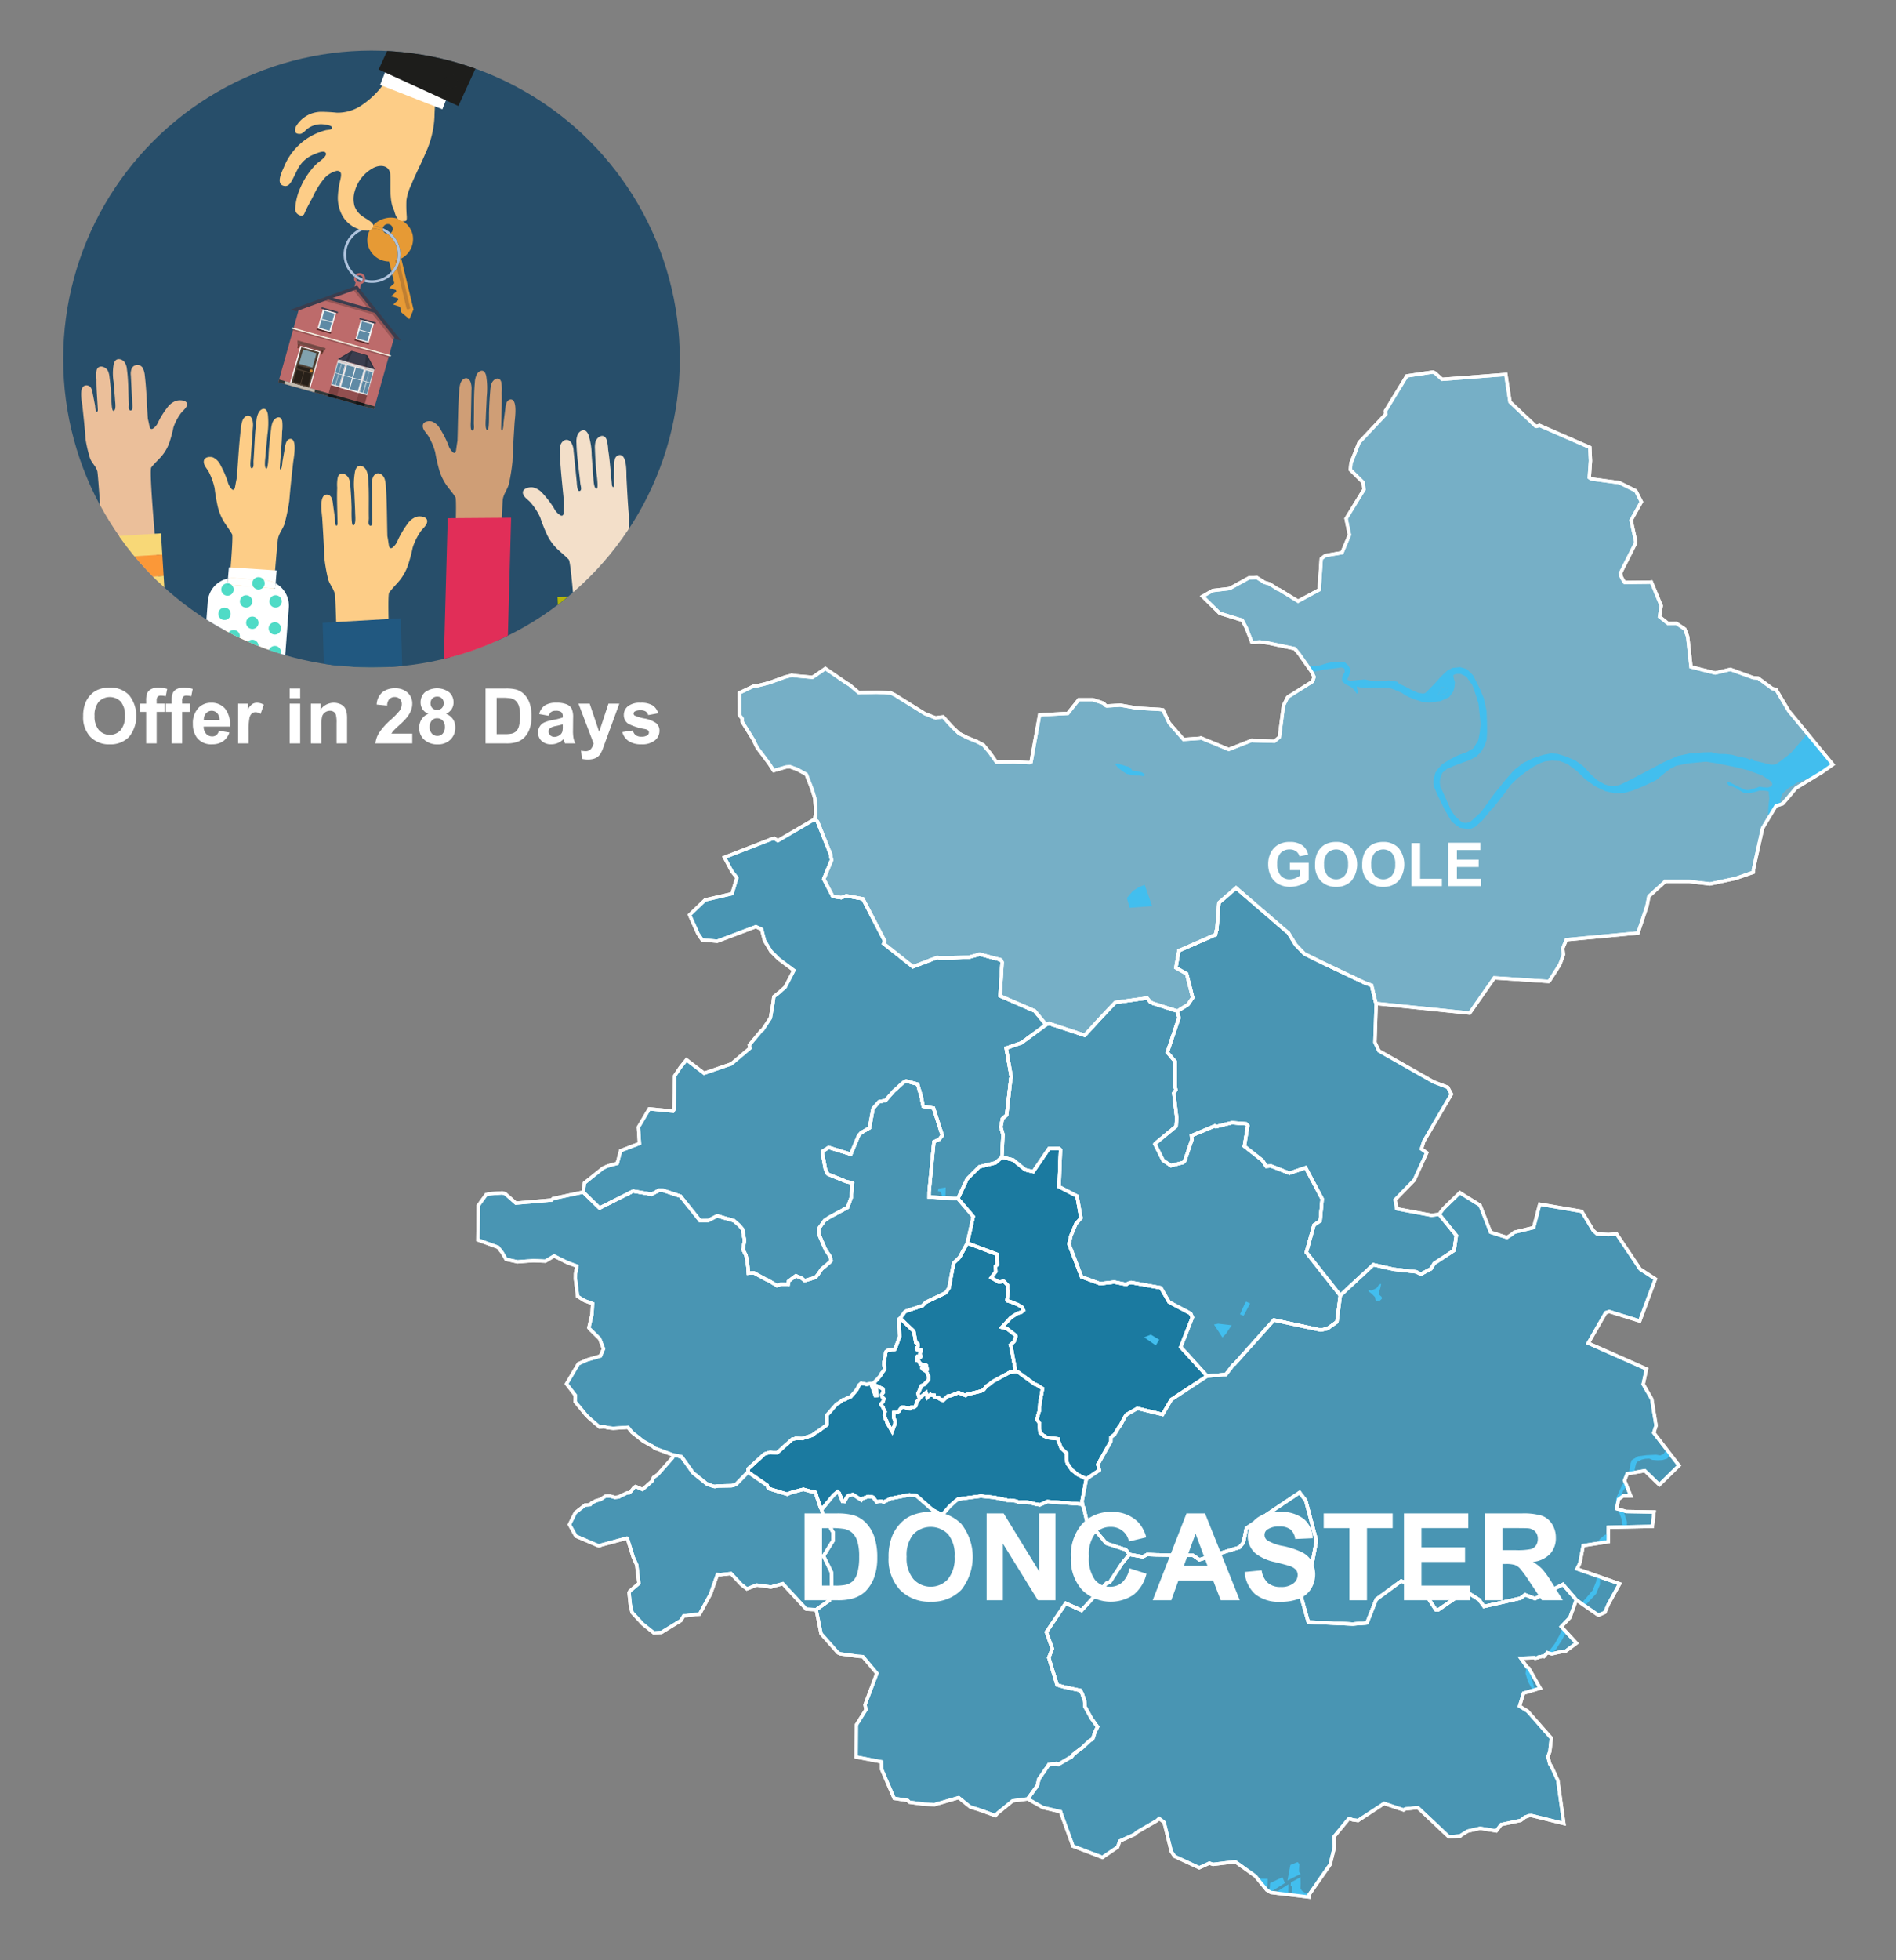
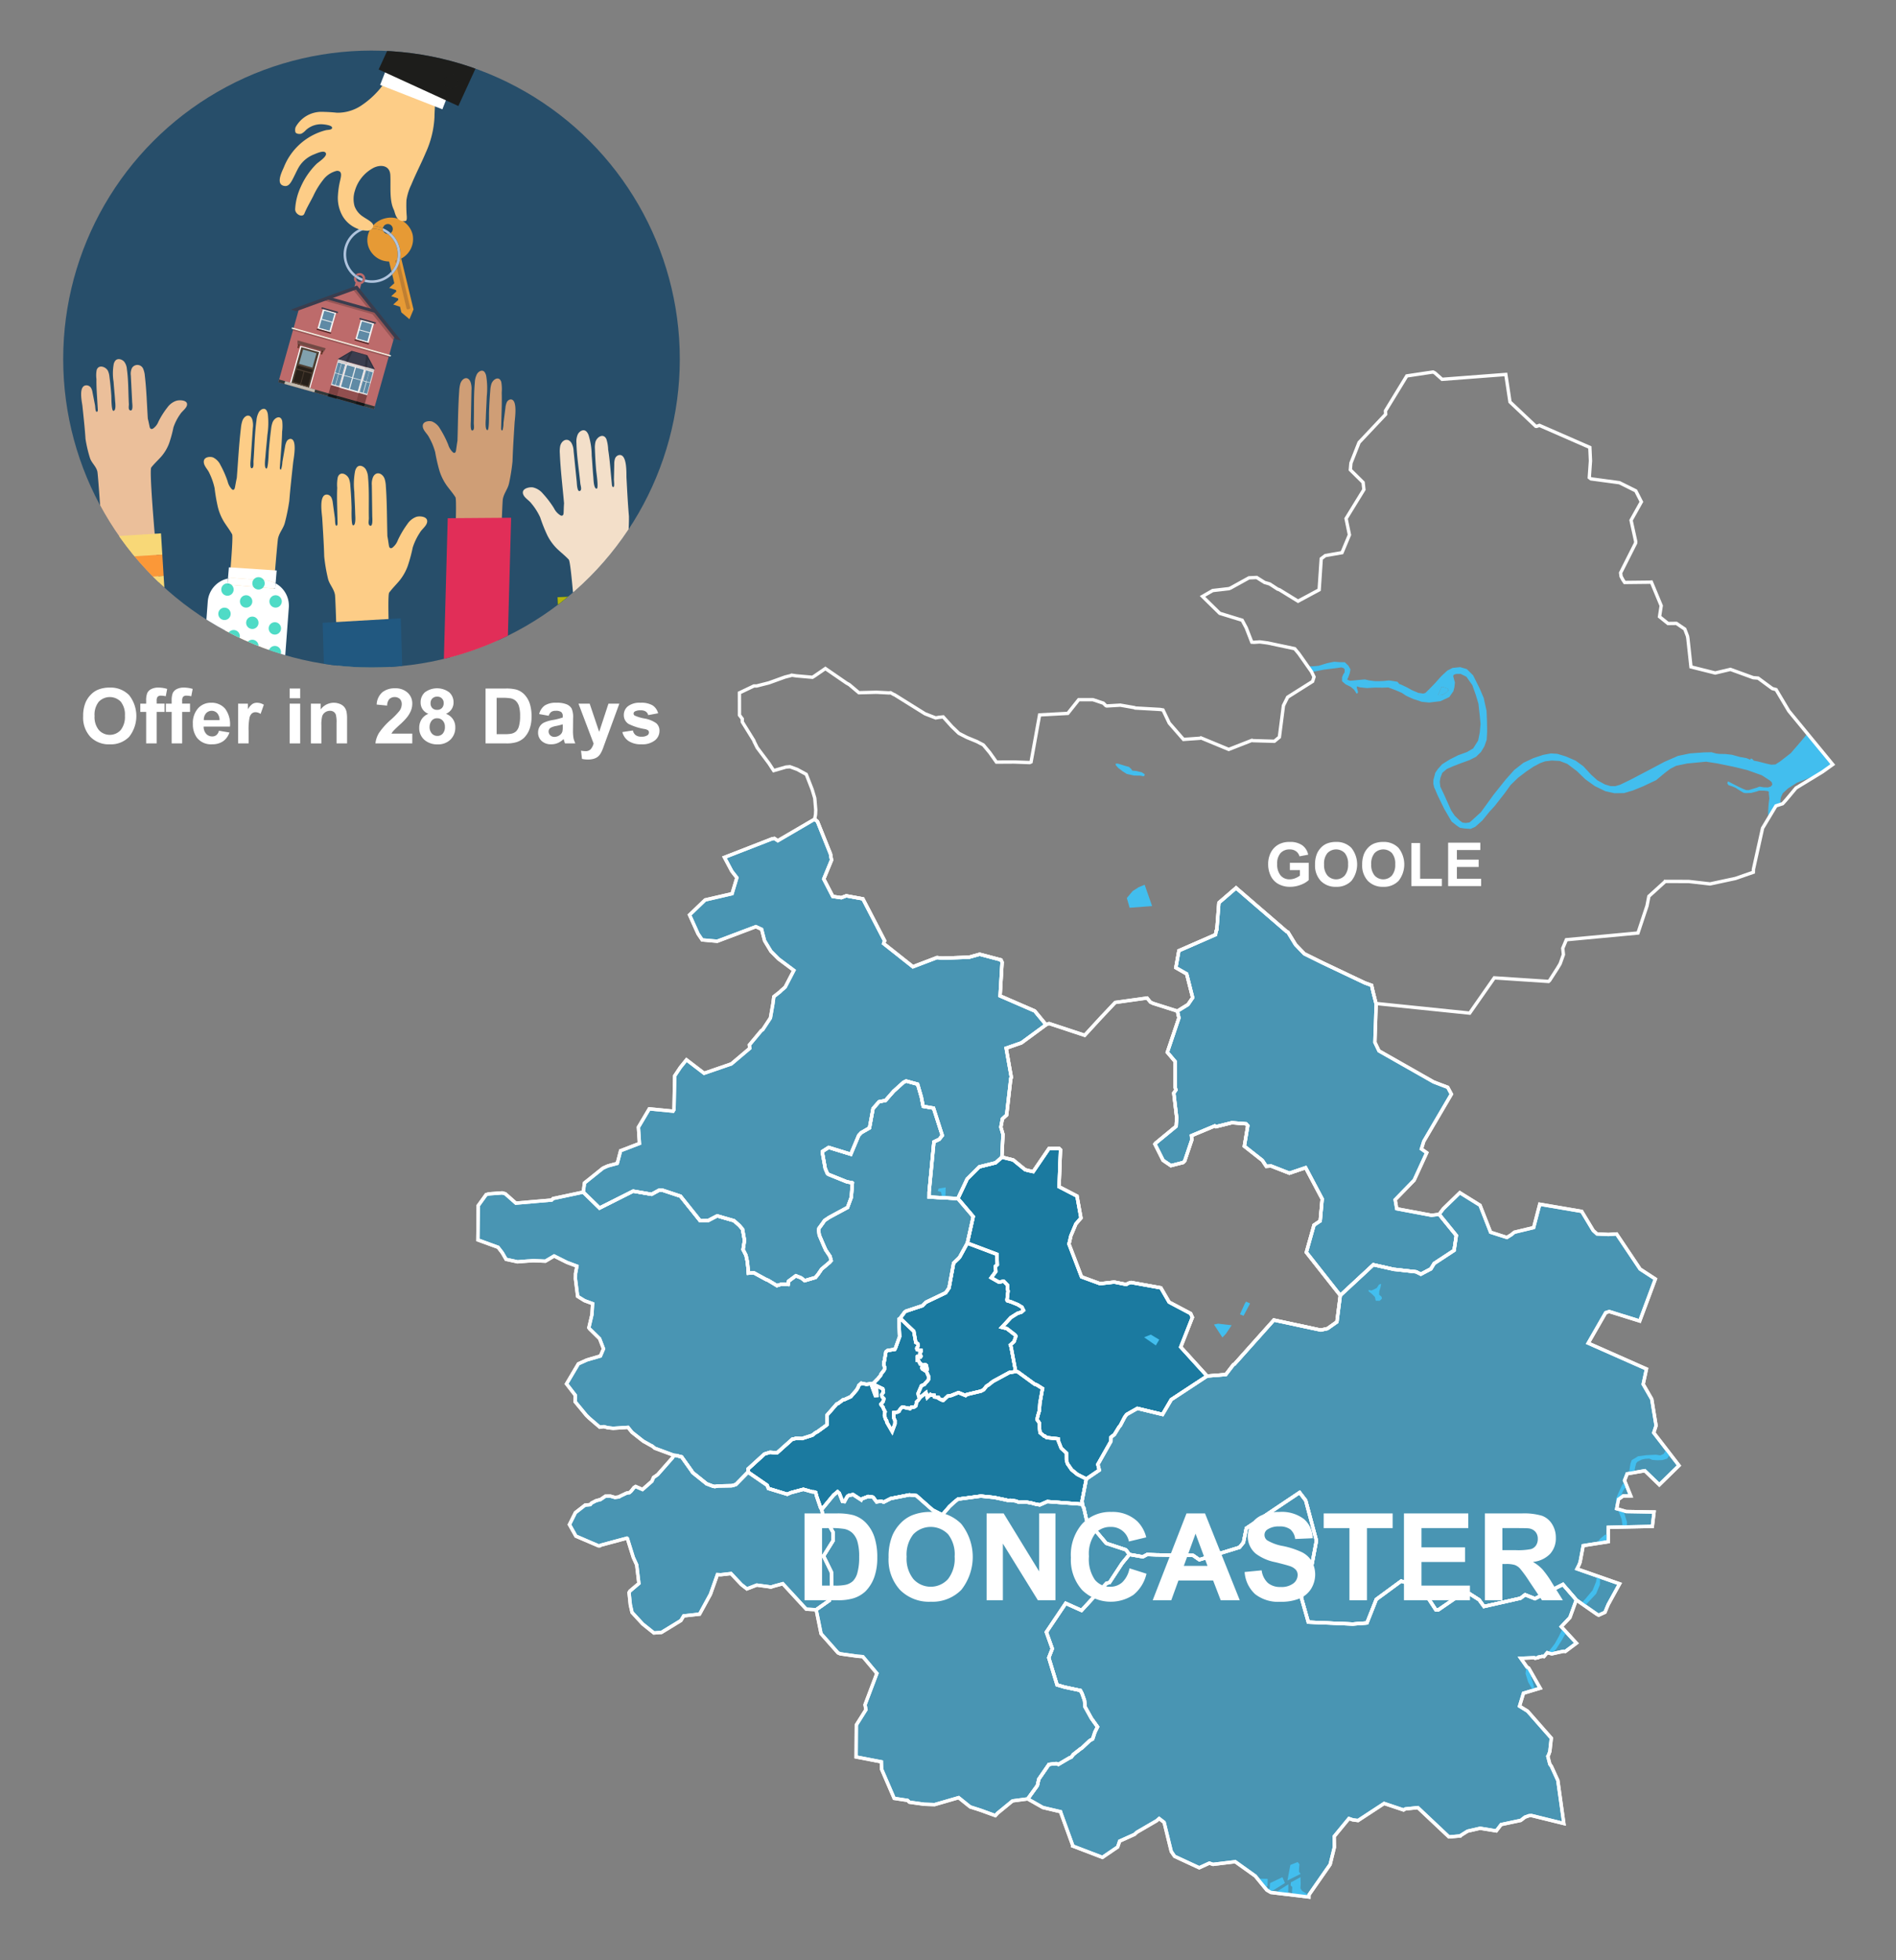
<svg xmlns="http://www.w3.org/2000/svg" width="300" height="310" viewBox="0 0 300 310">
  <rect x="0" y="0" width="300" height="310" fill="#808080" stroke="none" />
  <defs>
    <style>.cls-1,.cls-2,.cls-53{fill:none;}.cls-2{clip-rule:evenodd;}.cls-3{clip-path:url(#clip-path);}.cls-4{fill:#274e6a;}.cls-5{fill:#e69a35;}.cls-6{fill:#b0c4de;}.cls-7{fill:#cf9e76;}.cls-8{fill:#e12e58;}.cls-9{fill:#fdcd87;}.cls-10{fill:#215880;}.cls-11{fill:#ebbf9a;}.cls-12{fill:#f8d877;}.cls-13{fill:#fb9838;}.cls-14{fill:#f3dfc9;}.cls-15{fill:#005420;}.cls-16{fill:#b3b30c;}.cls-17{fill:#fff;}.cls-18{fill:#01cbad;opacity:0.69;}.cls-19,.cls-23{fill:#bd6b6b;}.cls-20{fill:#bf7f32;}.cls-21{fill:#1d1d1b;}.cls-22{opacity:0.56;}.cls-23,.cls-24,.cls-27,.cls-29,.cls-35{fill-rule:evenodd;}.cls-24{fill:#303838;}.cls-25{fill:#f3ecde;}.cls-26,.cls-27{opacity:0.2;}.cls-28,.cls-29{fill:#3a3d4e;}.cls-30{fill:#724944;}.cls-31{fill:#4e3f32;}.cls-32{fill:#81a1ae;}.cls-33{fill:#272019;}.cls-34{fill:#c87e2c;}.cls-35{fill:#c0b9ad;}.cls-36{fill:#683a2d;}.cls-37,.cls-38,.cls-47{fill:#542727;}.cls-37,.cls-39{opacity:0.6;}.cls-38,.cls-40{opacity:0.4;}.cls-41{fill:#cfcfcf;}.cls-42{fill:#dadada;}.cls-43{fill:#e6e6e6;}.cls-44{fill:#f2f2f2;}.cls-45{fill:#5f8aa5;}.cls-46{clip-path:url(#clip-path-2);}.cls-48{fill:#1b7aa0;}.cls-48,.cls-49,.cls-50,.cls-53{stroke:#fff;stroke-miterlimit:10;stroke-width:0.53px;}.cls-49{fill:#4995b3;}.cls-50{fill:#76afc6;}.cls-51{isolation:isolate;}.cls-52{fill:#42beee;}</style>
    <clipPath id="clip-path">
      <circle class="cls-1" cx="58.782" cy="56.782" r="48.782" />
    </clipPath>
    <clipPath id="clip-path-2">
      <polygon class="cls-2" points="59.326 58.447 53.429 56.789 55.642 55.482 58.118 56.178 59.326 58.447" />
    </clipPath>
  </defs>
  <g id="Text">
    <g class="cls-3">
      <circle class="cls-4" cx="58.782" cy="56.782" r="48.782" />
      <path class="cls-5" d="M60.671,36.575a.784.784,0,0,1-.079-.478,4.474,4.474,0,0,0-1.64-.346,3.608,3.608,0,0,0-.297.406c.067-.003.134-.005.202-.005A4.072,4.072,0,0,1,60.671,36.575Z" />
      <path class="cls-6" d="M58.857,35.749A4.492,4.492,0,0,0,56.07,43.763a.886.886,0,0,1,.222-.337,4.09,4.09,0,0,1,2.363-7.27,3.608,3.608,0,0,1,.297-.406C58.92,35.75,58.889,35.749,58.857,35.749Z" />
      <path class="cls-5" d="M63.489,40.89a3.486,3.486,0,0,0,1.788-3.85,3.546,3.546,0,0,0-4.341-2.505,3.738,3.738,0,0,0-1.984,1.215,4.474,4.474,0,0,1,1.64.346.783.783,0,1,1,1.22.761,4.491,4.491,0,0,1,.244,6.536l.337,1.394-.308.279-.503.456.646.208.425.137.058.24-.308.279-.503.456.646.208.425.137.058.24-.308.279-.503.456.646.208.425.137.216.895,1.279,1.077.647-1.542Z" />
      <path class="cls-5" d="M61.348,36.998a.784.784,0,0,1-.677-.423,4.072,4.072,0,0,0-1.814-.424c-.068,0-.135.002-.202.005a3.357,3.357,0,0,0-.439,2.588,3.486,3.486,0,0,0,3.347,2.61l.379,1.571a4.09,4.09,0,0,0-.595-5.928Z" />
      <path class="cls-7" d="M78.142,121.809c.038-1.206,1.219-41.653,1.418-42.845.162-.966.783-1.601.986-2.533a30.484,30.484,0,0,0,.55-3.488c.063-2.009.199-4.029.322-6.042.041-.677.555-3.862-.673-3.73a.798.798,0,0,0-.58.502,2.886,2.886,0,0,0-.192.831l-.306,2.371a4.051,4.051,0,0,1-.15,1.157c-.147.157-.228-.118-.224-.297.022-.888.049-1.764.074-2.651.028-.994.049-1.989.017-2.983a6.702,6.702,0,0,0-.066-1.677c-.306-1.037-1.29-.484-1.557.268a4.378,4.378,0,0,0-.19,1.102q-.143,1.721-.197,3.449c-.009.286.056,2.864-.255,2.782-.406-.064-.259-1.545-.251-1.859.03-1.148.111-2.294.148-3.442a12.421,12.421,0,0,0-.079-3.245,1.764,1.764,0,0,0-.216-.573c-.346-.537-.963-.227-1.251.247a3.109,3.109,0,0,0-.338,1.335c-.192,2.132-.107,4.281-.164,6.416-.007.272.135.964-.126,1.136-.488.322-.343-1.244-.339-1.452l.097-4.877a3.16,3.16,0,0,0-.168-1.344c-.442-.99-1.33-.54-1.597.323A5.157,5.157,0,0,0,72.66,61.85c-.189,2.622-.192,5.245-.275,7.866-.09.487-.148.984-.222,1.474-.026.176-.081.387-.234.428a.314.314,0,0,1-.256-.08,2.69,2.69,0,0,1-.755-1.219,15.783,15.783,0,0,0-1.296-2.527,2.574,2.574,0,0,0-1.239-1.127c-.438-.152-1.436-.068-1.488.636-.053.71.703,1.261.982,1.837a10.205,10.205,0,0,1,.98,2.356,27.905,27.905,0,0,0,.668,2.923,8.272,8.272,0,0,0,1.147,2.346c.459.633.963,1.196,1.391,1.868.582.913-1.771,40.217-1.755,41.321C70.318,120.511,78.142,121.809,78.142,121.809Z" />
      <polygon class="cls-8" points="70.843 81.952 69.711 123.22 79.743 123.146 80.875 81.877 70.843 81.952" />
      <path class="cls-9" d="M54.228,136.992C54.196,135.783,53.217,95.241,53,94.046c-.176-.969-.88-1.606-1.104-2.539a26.967,26.967,0,0,1-.597-3.496c-.054-2.013-.191-4.038-.313-6.056-.041-.679-.599-3.872.805-3.738a.879.879,0,0,1,.659.504,2.581,2.581,0,0,1,.212.833L52.99,81.93c.03.215.012,1.019.161,1.159.167.157.262-.118.259-.297-.017-.89-.04-1.769-.06-2.657-.023-.996-.038-1.994.008-2.99a5.906,5.906,0,0,1,.091-1.681c.36-1.039,1.48-.484,1.778.27a3.881,3.881,0,0,1,.208,1.105q.148,1.725.193,3.458c.007.286-.09,2.87.266,2.789.465-.064.311-1.548.304-1.863-.024-1.15-.106-2.3-.137-3.45a10.938,10.938,0,0,1,.12-3.252,1.655,1.655,0,0,1,.253-.574c.401-.538,1.104-.227,1.429.249a2.798,2.798,0,0,1,.375,1.339c.2,2.137.083,4.291.129,6.431.006.272-.164.966.134,1.139.555.323.404-1.246.401-1.455l-.066-4.888a2.813,2.813,0,0,1,.204-1.347c.515-.991,1.526-.54,1.824.325a4.561,4.561,0,0,1,.188,1.158c.192,2.628.171,5.258.242,7.884.099.488.16.987.24,1.478.029.176.089.388.263.429a.396.396,0,0,0,.293-.08,2.703,2.703,0,0,0,.875-1.221,15.369,15.369,0,0,1,1.506-2.531A2.877,2.877,0,0,1,65.897,81.73c.502-.152,1.643-.067,1.696.639.054.712-.816,1.263-1.141,1.84a9.677,9.677,0,0,0-1.143,2.361A25.226,25.226,0,0,1,64.518,89.5a8.006,8.006,0,0,1-1.333,2.351c-.531.634-1.112,1.198-1.608,1.871-.674.915,1.655,40.312,1.626,41.418C63.188,135.698,54.228,136.992,54.228,136.992Z" />
      <polygon class="cls-10" points="51.051 98.494 52.4 143.22 64.766 142.508 63.416 97.782 51.051 98.494" />
      <path class="cls-11" d="M17.896,111.594c-.068-1.042-2.241-36.013-2.492-37.036-.204-.829-.924-1.35-1.175-2.147a20.39,20.39,0,0,1-.698-2.994c-.113-1.736-.309-3.479-.49-5.217-.061-.585-.711-3.319.691-3.262a.862.862,0,0,1,.671.407,1.986,1.986,0,0,1,.236.711l.397,2.039c.036.184.042.88.195.995.171.129.258-.113.249-.268-.043-.768-.092-1.526-.139-2.292-.052-.859-.097-1.72-.08-2.582a4.445,4.445,0,0,1,.041-1.455c.327-.912,1.46-.48,1.779.159a2.946,2.946,0,0,1,.239.946q.198,1.484.295,2.978c.016.247-.005,2.482.348,2.397.461-.075.264-1.35.248-1.621-.058-.992-.174-1.981-.238-2.973a8.218,8.218,0,0,1,.024-2.814,1.357,1.357,0,0,1,.235-.506c.384-.481,1.093-.242,1.43.155a2.166,2.166,0,0,1,.413,1.141c.262,1.837.21,3.702.318,5.549.014.235-.135.841.167.978.563.256.365-1.093.356-1.273l-.211-4.218a2.149,2.149,0,0,1,.163-1.171.999.999,0,0,1,1.826.204,3.448,3.448,0,0,1,.222.992c.269,2.261.326,4.533.474,6.799.113.417.189.845.283,1.266.034.151.1.332.275.359a.443.443,0,0,0,.29-.081,2.405,2.405,0,0,0,.835-1.091,13.182,13.182,0,0,1,1.425-2.249,2.87,2.87,0,0,1,1.389-1.034c.496-.152,1.634-.126,1.708.481.075.613-.775,1.125-1.082,1.637a8.02,8.02,0,0,0-1.069,2.087,19.683,19.683,0,0,1-.701,2.563,6.811,6.811,0,0,1-1.259,2.086c-.51.57-1.073,1.081-1.547,1.683-.645.818,2.84,34.744,2.844,35.7C26.783,110.103,17.896,111.594,17.896,111.594Z" />
      <rect class="cls-12" x="15.382" y="91.402" width="10.624" height="3.383" transform="translate(-5.743 1.465) rotate(-3.562)" />
      <rect class="cls-12" x="16.215" y="104.793" width="10.624" height="3.383" transform="translate(-6.573 1.543) rotate(-3.562)" />
      <rect class="cls-12" x="14.963" y="84.672" width="10.624" height="3.383" transform="translate(-5.326 1.426) rotate(-3.562)" />
      <rect class="cls-13" x="15.172" y="88.026" width="10.624" height="3.383" transform="translate(-5.534 1.446) rotate(-3.562)" />
      <rect class="cls-13" x="15.592" y="94.779" width="10.624" height="3.383" transform="translate(-5.952 1.485) rotate(-3.562)" />
      <rect class="cls-12" x="15.799" y="98.109" width="10.624" height="3.383" transform="translate(-6.159 1.504) rotate(-3.562)" />
      <rect class="cls-13" x="16.006" y="101.439" width="10.624" height="3.383" transform="translate(-6.365 1.524) rotate(-3.562)" />
      <rect class="cls-13" x="16.422" y="108.123" width="10.624" height="3.383" transform="translate(-6.78 1.562) rotate(-3.562)" />
      <path class="cls-14" d="M102.247,130.638c-.107-1.204-3.799-41.59-3.722-42.801.063-.983.687-1.696.801-2.649a27.043,27.043,0,0,0,.19-3.542c-.178-2.006-.276-4.033-.387-6.052-.037-.679.148-3.915-1.227-3.621a.878.878,0,0,0-.595.576,2.591,2.591,0,0,0-.114.852l-.052,2.399c-.005.217.105,1.014-.026,1.17-.147.175-.273-.087-.29-.266-.086-.886-.164-1.761-.246-2.646-.092-.992-.192-1.985-.352-2.969a5.925,5.925,0,0,0-.283-1.659c-.475-.99-1.521-.311-1.73.472a3.89,3.89,0,0,0-.079,1.122q.052,1.731.206,3.457c.025.285.419,2.841.057,2.801-.468-.01-.485-1.502-.515-1.815-.108-1.145-.159-2.296-.261-3.442a10.969,10.969,0,0,0-.493-3.217,1.658,1.658,0,0,0-.316-.541c-.459-.488-1.119-.099-1.386.411A2.805,2.805,0,0,0,91.21,70.05c.048,2.146.411,4.272.612,6.404.026.271.273.941-.001,1.147-.513.385-.543-1.192-.564-1.399l-.496-4.863a2.821,2.821,0,0,0-.357-1.314c-.624-.926-1.574-.361-1.769.532a4.572,4.572,0,0,0-.054,1.172c.112,2.632.435,5.243.667,7.86-.042.496-.045.998-.068,1.496-.008.178-.044.396-.212.456a.394.394,0,0,1-.299-.045,2.703,2.703,0,0,1-1.006-1.113A15.377,15.377,0,0,0,85.88,78.039a2.869,2.869,0,0,0-1.544-.957c-.515-.093-1.635.122-1.606.829.029.714.953,1.161,1.341,1.697a9.682,9.682,0,0,1,1.403,2.214,25.299,25.299,0,0,0,1.12,2.819,8.01,8.01,0,0,0,1.591,2.182c.599.569,1.24,1.062,1.808,1.674.773.831,2.996,40.234,3.151,41.33C93.224,130.382,102.247,130.638,102.247,130.638Z" />
      <rect class="cls-15" x="89.224" y="94.123" width="13.693" height="46.471" transform="translate(-5.02 4.295) rotate(-2.496)" />
      <rect class="cls-16" x="90.769" y="94.317" width="1.677" height="46.471" transform="translate(-5.032 4.101) rotate(-2.496)" />
      <rect class="cls-16" x="93.842" y="94.183" width="1.677" height="46.471" transform="translate(-5.024 4.235) rotate(-2.496)" />
      <rect class="cls-16" x="96.914" y="94.049" width="1.677" height="46.471" transform="translate(-5.015 4.368) rotate(-2.496)" />
      <rect class="cls-16" x="99.986" y="93.915" width="1.677" height="46.471" transform="translate(-5.006 4.502) rotate(-2.496)" />
      <rect class="cls-16" x="88.383" y="97.332" width="13.693" height="1.491" transform="translate(-4.181 4.24) rotate(-2.496)" />
      <rect class="cls-16" x="88.244" y="94.144" width="13.693" height="1.491" transform="translate(-4.042 4.231) rotate(-2.496)" />
      <rect class="cls-16" x="88.537" y="100.87" width="13.693" height="1.491" transform="translate(-4.335 4.25) rotate(-2.496)" />
      <rect class="cls-16" x="88.675" y="104.036" width="13.693" height="1.491" transform="translate(-4.473 4.259) rotate(-2.496)" />
      <rect class="cls-16" x="88.818" y="107.294" width="13.693" height="1.491" transform="translate(-4.614 4.269) rotate(-2.496)" />
      <rect class="cls-16" x="88.943" y="110.18" width="13.693" height="1.491" transform="translate(-4.74 4.277) rotate(-2.496)" />
      <rect class="cls-16" x="89.061" y="112.88" width="13.693" height="1.491" transform="translate(-4.857 4.285) rotate(-2.496)" />
      <rect class="cls-16" x="89.191" y="115.868" width="13.693" height="1.491" transform="translate(-4.987 4.293) rotate(-2.496)" />
      <rect class="cls-16" x="89.325" y="118.932" width="13.693" height="1.491" transform="translate(-5.121 4.302) rotate(-2.496)" />
      <rect class="cls-16" x="89.463" y="122.098" width="13.693" height="1.491" transform="translate(-5.258 4.311) rotate(-2.496)" />
      <rect class="cls-16" x="89.601" y="125.263" width="13.693" height="1.491" transform="translate(-5.396 4.32) rotate(-2.496)" />
      <rect class="cls-16" x="89.735" y="128.335" width="13.693" height="1.491" transform="translate(-5.53 4.329) rotate(-2.496)" />
      <rect class="cls-16" x="89.873" y="131.501" width="13.693" height="1.491" transform="translate(-5.668 4.338) rotate(-2.496)" />
      <rect class="cls-16" x="90.015" y="134.76" width="13.693" height="1.491" transform="translate(-5.809 4.347) rotate(-2.496)" />
      <rect class="cls-16" x="90.132" y="137.459" width="13.693" height="1.491" transform="translate(-5.927 4.355) rotate(-2.496)" />
      <path class="cls-9" d="M40.536,127.986c.095-1.205,3.204-41.64,3.455-42.824.204-.96.838-1.567,1.081-2.491a31.441,31.441,0,0,0,.704-3.466c.159-2.008.389-4.024.606-6.033.073-.676.726-3.841-.474-3.765a.786.786,0,0,0-.588.476,2.974,2.974,0,0,0-.227.823l-.412,2.36a4.176,4.176,0,0,1-.202,1.151c-.151.15-.216-.128-.203-.307.064-.887.133-1.764.2-2.65.075-.994.144-1.989.161-2.985a6.913,6.913,0,0,0,.017-1.682c-.247-1.051-1.23-.543-1.526.198a4.51,4.51,0,0,0-.238,1.095q-.222,1.717-.358,3.444c-.022.286-.085,2.869-.383,2.774-.391-.083-.177-1.558-.154-1.872.085-1.147.22-2.291.31-3.438a12.813,12.813,0,0,0,.081-3.252,1.796,1.796,0,0,0-.182-.583c-.31-.553-.925-.271-1.228.191a3.194,3.194,0,0,0-.394,1.321c-.29,2.126-.312,4.28-.47,6.415-.02.272.085.971-.177,1.132-.49.3-.273-1.26-.259-1.468l.331-4.877a3.253,3.253,0,0,0-.098-1.353c-.382-1.01-1.267-.601-1.568.251a5.318,5.318,0,0,0-.225,1.148c-.311,2.616-.441,5.242-.648,7.861-.111.483-.192.978-.287,1.466-.034.175-.098.384-.248.418a.3.3,0,0,1-.244-.091,2.701,2.701,0,0,1-.674-1.254,15.965,15.965,0,0,0-1.137-2.588,2.525,2.525,0,0,0-1.15-1.184c-.418-.172-1.392-.133-1.477.569-.086.709.622,1.294.866,1.883a10.379,10.379,0,0,1,.839,2.403,28.687,28.687,0,0,0,.508,2.957,8.381,8.381,0,0,0,1.001,2.401c.416.654.878,1.241,1.262,1.933.522.941-3.67,40.177-3.708,41.283C32.995,126.333,40.536,127.986,40.536,127.986Z" />
      <path class="cls-17" d="M37.174,91.417l4.827.362a3.972,3.972,0,0,1,1.607.473l.169-2.035-7.559-.5-.148,1.77A3.983,3.983,0,0,1,37.174,91.417Z" />
      <path class="cls-17" d="M43.608,92.252l-.07.842-7.547-.659.079-.947a4.026,4.026,0,0,0-3.195,3.628L30.692,124.24a4.022,4.022,0,0,0,3.699,4.299l4.827.362a4.022,4.022,0,0,0,4.299-3.699L45.7,96.077A4.024,4.024,0,0,0,43.608,92.252Z" />
      <path class="cls-17" d="M43.538,93.094l.07-.842a3.972,3.972,0,0,0-1.607-.473l-4.827-.362a3.983,3.983,0,0,0-1.104.071l-.079.947Z" />
      <circle class="cls-18" cx="35.52" cy="97.074" r="0.981" />
      <circle class="cls-18" cx="35.991" cy="93.233" r="0.981" />
      <circle class="cls-18" cx="38.943" cy="95.112" r="0.981" />
      <circle class="cls-18" cx="39.924" cy="98.489" r="0.981" />
      <circle class="cls-18" cx="36.972" cy="100.612" r="0.981" />
      <circle class="cls-18" cx="39.924" cy="102.15" r="0.981" />
      <circle class="cls-18" cx="43.489" cy="103.131" r="0.981" />
      <circle class="cls-18" cx="34.202" cy="101.592" r="0.981" />
      <circle class="cls-18" cx="43.608" cy="95.112" r="0.981" />
      <circle class="cls-18" cx="40.904" cy="92.252" r="0.981" />
      <circle class="cls-18" cx="43.489" cy="99.378" r="0.981" />
      <path class="cls-1" d="M56.901,43.555a.512.512,0,0,0-.3.097,4.072,4.072,0,0,0,.814.417A.514.514,0,0,0,56.901,43.555Z" />
      <path class="cls-1" d="M57.787,44.069a.894.894,0,0,1-.008.118,4.093,4.093,0,1,0-1.487-.761.886.886,0,0,1,1.495.643Z" />
      <path class="cls-6" d="M56.393,43.996a4.469,4.469,0,0,0,.865.443.512.512,0,0,0,.157-.37v0a4.072,4.072,0,0,1-.814-.417A.513.513,0,0,0,56.393,43.996Z" />
      <path class="cls-6" d="M56.601,43.652q-.16-.106-.309-.226a.886.886,0,0,0-.222.337q.156.124.323.233A.513.513,0,0,1,56.601,43.652Z" />
      <path class="cls-19" d="M56.901,43.183a.883.883,0,0,0-.609.243q.149.12.309.226a.514.514,0,0,1,.814.417v0a.514.514,0,1,1-1.022-.073q-.167-.11-.323-.233a.882.882,0,0,0,.192.916l-.688,2.554.895.24.688-2.557a.885.885,0,0,0-.256-1.733Z" />
      <path class="cls-20" d="M64.734,48.883l-.158.038a.211.211,0,0,1-.254-.157l-1.799-7.571.57-.135,1.799,7.571A.211.211,0,0,1,64.734,48.883Z" />
      <path class="cls-9" d="M60.545,13.483c.392-.536.806-1.06,1.202-1.585.296-.393.505-.989,1.024-1.144.744-.223,1.321.527,1.96.749,1.295.449,2.578.93,3.87,1.386a.884.884,0,0,1,.468.288.886.886,0,0,1,.065.619,39.439,39.439,0,0,0-.388,4.741,15.371,15.371,0,0,1-1.378,5.603c-.718,1.708-1.585,3.35-2.288,5.065a8.49,8.49,0,0,0-.771,2.463,21.098,21.098,0,0,0,.054,2.56c.01.266.035.694-.229.726-1.521.188-1.601-1.336-1.827-1.797-.734-1.496-.452-3.815-.545-5.476-.086-1.523-1.484-1.711-2.645-1.147a5.983,5.983,0,0,0-2.978,3.683,4.188,4.188,0,0,0-.034,2.401,3.364,3.364,0,0,0,1.392,1.679c.389.294,1.726.921,1.554,1.474a.941.941,0,0,1-.887.723,4.735,4.735,0,0,1-3.935-2.286,5.806,5.806,0,0,1-.758-3.334,13.226,13.226,0,0,1,.345-2.303c.152-.678.41-1.599-.544-1.55a3.799,3.799,0,0,0-2.153,1.438A12.429,12.429,0,0,0,49.57,30.994c-.433.857-1.054,1.903-1.409,2.79-.273.682-1.438.146-1.461-.669a9.547,9.547,0,0,1,.89-3.561,11.847,11.847,0,0,1,2.455-3.596c.324-.332,1.789-1.214,1.504-1.756-.273-.518-1.478.064-1.875.22a4.882,4.882,0,0,0-2.302,1.864c-.383.593-.924,1.876-1.301,2.473-.3.475-.641.794-1.245.609-1.224-.376-.13-2.376.116-2.987a9.744,9.744,0,0,1,6.591-5.783c.305-.079,1.135-.026.998-.469-.098-.317-1.118-.438-1.385-.463a3.557,3.557,0,0,0-2.74.903,2.532,2.532,0,0,1-.69.557c-.274.116-.856.057-.97-.218a1.37,1.37,0,0,1,.023-.792,4.675,4.675,0,0,1,3.94-2.43,25.784,25.784,0,0,1,2.611.141,6.752,6.752,0,0,0,3.726-1.059,13.852,13.852,0,0,0,2.739-2.343A10.473,10.473,0,0,0,60.545,13.483Z" />
      <rect class="cls-17" x="60.539" y="11.354" width="10.577" height="4.147" transform="translate(9.431 -23.082) rotate(21.389)" />
      <rect class="cls-21" x="66.519" y="-19.305" width="13.872" height="34.762" transform="translate(5.868 -30.756) rotate(24.603)" />
      <g class="cls-22">
        <circle class="cls-21" cx="71.373" cy="12.916" r="1.09" />
      </g>
      <path class="cls-1" d="M62.127,36.031a.783.783,0,0,0-1.535.066,4.49,4.49,0,0,1,1.22.761A.783.783,0,0,0,62.127,36.031Z" />
      <path class="cls-1" d="M61.348,36.998a4.09,4.09,0,0,0-.677-.423A.784.784,0,0,0,61.348,36.998Z" />
      <path class="cls-6" d="M60.605,36.399a.781.781,0,0,0,.066.176,4.09,4.09,0,0,1,.677.423.783.783,0,0,0,.464-.139,4.49,4.49,0,0,0-1.22-.761A.779.779,0,0,0,60.605,36.399Z" />
      <path class="cls-6" d="M58.857,44.331a4.091,4.091,0,0,1-1.077-.144.881.881,0,0,1-.143.378,4.498,4.498,0,0,0,4.419-1.171l-.113-.469A4.08,4.08,0,0,1,58.857,44.331Z" />
      <path class="cls-6" d="M61.812,36.858a.783.783,0,0,1-.464.139,4.09,4.09,0,0,1,.595,5.928l.113.469a4.491,4.491,0,0,0-.244-6.536Z" />
      <polygon class="cls-23" points="62.455 53.041 56.407 45.512 47.322 48.786 44.044 60.445 59.178 64.7 62.455 53.041" />
      <polygon class="cls-24" points="59.178 64.7 59.299 64.269 44.166 60.014 44.044 60.445 59.178 64.7 59.178 64.7" />
      <rect class="cls-25" x="45.86" y="53.971" width="16.277" height="0.218" transform="translate(91.347 120.756) rotate(-164.298)" />
      <rect class="cls-26" x="46.081" y="54.181" width="15.72" height="0.21" transform="translate(91.177 121.145) rotate(-164.298)" />
      <path class="cls-27" d="M62.509,52.849l-2.028-2.533h0l0,0-3.985-4.981-.657.451L58.3,48.852c-2.277-.641-6.518-1.835-6.616-1.859l-.999.377,8.246,2.318,3.305,4.13Z" />
      <rect class="cls-28" x="51.637" y="47.961" width="8.031" height="0.468" transform="translate(15.12 -13.263) rotate(15.701)" />
      <polygon class="cls-29" points="63.476 53.863 56.504 45.156 46.023 48.957 46.877 49.221 56.328 45.794 62.608 53.644 63.476 53.863" />
      <polygon class="cls-30" points="47.085 53.829 51.548 55.084 51.279 55.545 47.074 54.363 47.085 53.829" />
      <rect class="cls-17" x="46.653" y="55.038" width="3.301" height="6.041" transform="translate(79.093 127.023) rotate(-164.298)" />
      <g id="Symbol_9_0_Layer2_0_MEMBER_8_MEMBER_12_MEMBER_0_FILL" data-name="Symbol 9 0 Layer2 0 MEMBER 8 MEMBER 12 MEMBER 0 FILL">
        <path class="cls-31" d="M50.509,55.696l-2.833-.797L46.09,60.542l2.833.796Z" />
      </g>
      <g id="Symbol_9_0_Layer2_0_MEMBER_8_MEMBER_12_MEMBER_1_MEMBER_1_FILL" data-name="Symbol 9 0 Layer2 0 MEMBER 8 MEMBER 12 MEMBER 1 MEMBER 1 FILL">
        <path class="cls-32" d="M47.955,55.268l-.638,2.269,2.124.597.638-2.269Z" />
      </g>
      <g id="Symbol_9_0_Layer2_0_MEMBER_8_MEMBER_12_MEMBER_2_MEMBER_0_FILL" data-name="Symbol 9 0 Layer2 0 MEMBER 8 MEMBER 12 MEMBER 2 MEMBER 0 FILL">
        <path class="cls-33" d="M47.52,60.689l.542-1.928-1.123-.316-.542,1.928Z" />
      </g>
      <g id="Symbol_9_0_Layer2_0_MEMBER_8_MEMBER_12_MEMBER_2_MEMBER_1_FILL" data-name="Symbol 9 0 Layer2 0 MEMBER 8 MEMBER 12 MEMBER 2 MEMBER 1 FILL">
        <path class="cls-33" d="M48.748,61.035l.542-1.927-1.123-.316-.542,1.928Z" />
      </g>
      <g id="Symbol_9_0_Layer2_0_MEMBER_8_MEMBER_12_MEMBER_2_MEMBER_1_FILL-2" data-name="Symbol 9 0 Layer2 0 MEMBER 8 MEMBER 12 MEMBER 2 MEMBER 1 FILL">
        <path class="cls-33" d="M49.334,58.951l.141-.501-2.352-.661-.141.501Z" />
      </g>
      <g id="Symbol_9_0_Layer2_0_MEMBER_8_MEMBER_13_FILL" data-name="Symbol 9 0 Layer2 0 MEMBER 8 MEMBER 13 FILL">
-         <path class="cls-34" d="M49.474,58.712a.21.21,0,0,0-.024-.173.23.23,0,0,0-.318-.089.21.21,0,0,0-.111.135.215.215,0,0,0,.023.178.226.226,0,0,0,.14.112.24.24,0,0,0,.29-.163Z" />
+         <path class="cls-34" d="M49.474,58.712Z" />
      </g>
      <polygon class="cls-35" points="44.996 60.713 45.121 60.27 49.866 61.604 49.741 62.047 44.996 60.713 44.996 60.713" />
      <rect class="cls-36" x="50.797" y="55.461" width="0.279" height="0.633" transform="matrix(-0.963, -0.271, 0.271, -0.963, 84.876, 123.258)" />
      <rect class="cls-36" x="47.111" y="54.425" width="0.279" height="0.633" transform="translate(77.924 120.227) rotate(-164.298)" />
      <rect class="cls-26" x="46.964" y="54.95" width="4.369" height="0.205" transform="translate(81.565 121.352) rotate(-164.298)" />
      <polygon class="cls-29" points="59.326 58.447 53.429 56.789 55.642 55.482 58.118 56.178 59.326 58.447" />
      <rect class="cls-37" x="52.153" y="61.047" width="1.408" height="1.384" transform="translate(18.68 -12.001) rotate(15.701)" />
      <rect class="cls-37" x="56.532" y="62.278" width="1.408" height="1.384" transform="translate(19.177 -13.14) rotate(15.701)" />
      <rect class="cls-38" x="53.475" y="61.662" width="3.141" height="1.384" transform="translate(18.929 -12.57) rotate(15.701)" />
      <rect class="cls-39" x="51.905" y="62.396" width="1.408" height="0.448" transform="matrix(0.963, 0.271, -0.271, 0.963, 18.91, -11.9)" />
      <rect class="cls-39" x="56.284" y="63.627" width="1.408" height="0.448" transform="translate(19.406 -13.04) rotate(15.701)" />
      <rect class="cls-40" x="53.227" y="63.012" width="3.141" height="0.448" transform="translate(19.158 -12.47) rotate(15.701)" />
      <rect class="cls-41" x="53.44" y="56.996" width="1.408" height="0.321" transform="translate(17.489 -12.52) rotate(15.701)" />
      <rect class="cls-41" x="57.82" y="58.228" width="1.408" height="0.321" transform="translate(17.985 -13.659) rotate(15.701)" />
      <rect class="cls-42" x="54.763" y="57.612" width="3.141" height="0.321" transform="matrix(0.963, 0.271, -0.271, 0.963, 17.737, -13.09)" />
      <rect class="cls-43" x="52.868" y="57.239" width="1.408" height="3.907" transform="translate(18.018 -12.289) rotate(15.701)" />
      <rect class="cls-43" x="57.248" y="58.47" width="1.408" height="3.907" transform="translate(18.515 -13.428) rotate(15.701)" />
      <rect class="cls-44" x="54.191" y="57.854" width="3.141" height="3.907" transform="matrix(0.963, 0.271, -0.271, 0.963, 18.266, -12.859)" />
      <rect class="cls-45" x="54.485" y="58.057" width="1.655" height="1.294" transform="translate(-16.17 96.066) rotate(-74.299)" />
      <rect class="cls-45" x="55.893" y="58.453" width="1.655" height="1.294" transform="translate(-15.524 97.71) rotate(-74.299)" />
      <rect class="cls-45" x="53.929" y="59.806" width="1.785" height="1.294" transform="translate(-18.212 96.868) rotate(-74.299)" />
      <rect class="cls-45" x="55.336" y="60.202" width="1.785" height="1.294" transform="translate(-17.567 98.512) rotate(-74.299)" />
      <rect class="cls-45" x="52.697" y="57.935" width="1.655" height="0.533" transform="translate(-16.99 93.978) rotate(-74.299)" />
      <rect class="cls-45" x="53.288" y="58.088" width="1.655" height="0.559" transform="translate(-16.719 94.669) rotate(-74.299)" />
      <rect class="cls-45" x="52.141" y="59.684" width="1.785" height="0.533" transform="translate(-19.032 94.781) rotate(-74.299)" />
      <rect class="cls-45" x="52.732" y="59.837" width="1.785" height="0.559" transform="translate(-18.761 95.471) rotate(-74.299)" />
      <rect class="cls-45" x="57.077" y="59.166" width="1.655" height="0.533" transform="matrix(0.271, -0.963, 0.963, 0.271, -14.981, 99.092)" />
      <rect class="cls-45" x="57.668" y="59.319" width="1.655" height="0.559" transform="translate(-14.71 99.783) rotate(-74.299)" />
      <rect class="cls-45" x="56.52" y="60.915" width="1.785" height="0.533" transform="translate(-17.023 99.895) rotate(-74.299)" />
      <rect class="cls-45" x="57.112" y="61.068" width="1.785" height="0.559" transform="matrix(0.271, -0.963, 0.963, 0.271, -16.752, 100.585)" />
      <g class="cls-46">
        <polygon class="cls-26" points="59.483 58.364 58.418 56.362 58.418 56.362 58.469 56.182 58.303 56.135 58.319 56 58.218 55.988 58.056 55.683 57.742 55.85 57.822 56 55.987 55.484 56.134 55.398 55.953 55.092 55.656 55.267 55.563 55.225 55.507 55.349 55.456 55.335 55.44 55.395 53.338 56.636 53.519 56.942 55.247 55.921 54.656 57.225 54.979 57.372 55.775 55.619 57.933 56.226 57.699 58.137 58.052 58.18 58.226 56.759 59.169 58.531 59.483 58.364" />
      </g>
      <rect class="cls-44" x="50.627" y="49.116" width="2.163" height="3.212" transform="translate(87.761 113.545) rotate(-164.298)" />
      <rect class="cls-45" x="51.233" y="49.172" width="1.34" height="1.681" transform="matrix(0.271, -0.963, 0.963, 0.271, -10.29, 86.445)" />
      <rect class="cls-45" x="50.835" y="50.588" width="1.34" height="1.681" transform="translate(-11.943 87.094) rotate(-74.299)" />
      <rect class="cls-28" x="50.839" y="48.946" width="2.673" height="0.234" transform="translate(89.125 110.415) rotate(-164.298)" />
      <rect class="cls-47" x="50.078" y="52.264" width="2.335" height="0.215" transform="translate(86.404 116.657) rotate(-164.298)" />
      <rect class="cls-44" x="56.621" y="50.801" width="2.163" height="3.212" transform="translate(99.07 118.475) rotate(-164.298)" />
      <rect class="cls-45" x="57.227" y="50.858" width="1.34" height="1.681" transform="translate(-7.54 93.444) rotate(-74.299)" />
      <rect class="cls-45" x="56.829" y="52.273" width="1.34" height="1.681" transform="translate(-9.193 94.094) rotate(-74.299)" />
      <rect class="cls-28" x="56.833" y="50.631" width="2.673" height="0.234" transform="translate(100.434 115.345) rotate(-164.298)" />
      <rect class="cls-47" x="56.072" y="53.949" width="2.335" height="0.215" transform="translate(97.713 121.587) rotate(-164.298)" />
    </g>
    <path class="cls-17" d="M13.157,113.278a5.514,5.514,0,0,1,.398-2.226,4.077,4.077,0,0,1,.808-1.19,3.385,3.385,0,0,1,1.121-.781,4.771,4.771,0,0,1,1.871-.343,4.076,4.076,0,0,1,3.069,1.189,5.32,5.32,0,0,1,.009,6.597,4.045,4.045,0,0,1-3.055,1.188,4.086,4.086,0,0,1-3.078-1.182A4.48,4.48,0,0,1,13.157,113.278Zm1.806-.059a3.249,3.249,0,0,0,.681,2.234,2.34,2.34,0,0,0,3.448.006,3.318,3.318,0,0,0,.672-2.264,3.266,3.266,0,0,0-.654-2.226,2.423,2.423,0,0,0-3.483.009A3.276,3.276,0,0,0,14.962,113.219Z" />
    <path class="cls-17" d="M22.201,111.277h.924v-.474a3.15,3.15,0,0,1,.169-1.184,1.333,1.333,0,0,1,.621-.637,2.392,2.392,0,0,1,1.145-.245,4.638,4.638,0,0,1,1.391.213l-.225,1.16a3.272,3.272,0,0,0-.764-.095.681.681,0,0,0-.518.169.976.976,0,0,0-.157.647v.444h1.243v1.309H24.788v4.978H23.125v-4.978h-.924Z" />
    <path class="cls-17" d="M26.238,111.277h.924v-.474a3.15,3.15,0,0,1,.169-1.184,1.333,1.333,0,0,1,.621-.637,2.392,2.392,0,0,1,1.145-.245,4.638,4.638,0,0,1,1.391.213l-.225,1.16a3.272,3.272,0,0,0-.764-.095.681.681,0,0,0-.518.169.976.976,0,0,0-.157.647v.444h1.243v1.309H28.825v4.978H27.162v-4.978h-.924Z" />
    <path class="cls-17" d="M34.644,115.562l1.657.278a2.719,2.719,0,0,1-1.01,1.389,2.964,2.964,0,0,1-1.726.476,2.812,2.812,0,0,1-2.427-1.071,3.598,3.598,0,0,1-.621-2.166,3.472,3.472,0,0,1,.816-2.447,2.692,2.692,0,0,1,2.066-.885,2.793,2.793,0,0,1,2.214.926,4.103,4.103,0,0,1,.775,2.838h-4.167a1.678,1.678,0,0,0,.402,1.151,1.258,1.258,0,0,0,.959.412,1.013,1.013,0,0,0,.656-.214A1.31,1.31,0,0,0,34.644,115.562Zm.095-1.681a1.605,1.605,0,0,0-.373-1.098,1.2,1.2,0,0,0-1.764.02,1.531,1.531,0,0,0-.35,1.077Z" />
    <path class="cls-17" d="M39.337,117.564H37.674v-6.286h1.545v.894a2.676,2.676,0,0,1,.714-.834,1.304,1.304,0,0,1,.719-.201,2.109,2.109,0,0,1,1.095.314l-.515,1.45a1.46,1.46,0,0,0-.781-.272.922.922,0,0,0-.592.192,1.313,1.313,0,0,0-.382.695,9.869,9.869,0,0,0-.14,2.107Z" />
    <path class="cls-17" d="M45.831,110.425v-1.539h1.663v1.539Zm0,7.139v-6.286h1.663v6.286Z" />
    <path class="cls-17" d="M54.916,117.564H53.253v-3.208a4.952,4.952,0,0,0-.106-1.317.929.929,0,0,0-.347-.465.988.988,0,0,0-.577-.165,1.339,1.339,0,0,0-.775.236,1.196,1.196,0,0,0-.471.628,5.412,5.412,0,0,0-.127,1.444v2.847H49.187v-6.286h1.545v.924a2.576,2.576,0,0,1,3.078-.867,1.686,1.686,0,0,1,.689.506,1.842,1.842,0,0,1,.325.698,5.179,5.179,0,0,1,.092,1.119Z" />
    <path class="cls-17" d="M65.233,116.019v1.545h-5.83a4.023,4.023,0,0,1,.568-1.66,11.037,11.037,0,0,1,1.87-2.081,11.831,11.831,0,0,0,1.38-1.42,1.833,1.833,0,0,0,.343-1.018,1.157,1.157,0,0,0-.299-.856,1.271,1.271,0,0,0-1.654.015,1.618,1.618,0,0,0-.355,1.042l-1.657-.166a2.715,2.715,0,0,1,.93-1.971,3.12,3.12,0,0,1,1.953-.598,2.822,2.822,0,0,1,2.018.692,2.272,2.272,0,0,1,.733,1.723,2.982,2.982,0,0,1-.21,1.115,4.523,4.523,0,0,1-.666,1.11,10.657,10.657,0,0,1-1.089,1.107q-.787.722-.997.959a2.887,2.887,0,0,0-.341.462Z" />
    <path class="cls-17" d="M67.785,112.882a1.863,1.863,0,0,1-1.232-1.794,2.104,2.104,0,0,1,.678-1.605,3.241,3.241,0,0,1,3.848,0,2.092,2.092,0,0,1,.684,1.605,1.893,1.893,0,0,1-.314,1.074,1.988,1.988,0,0,1-.882.72,2.325,2.325,0,0,1,1.098.846,2.24,2.24,0,0,1,.376,1.285,2.615,2.615,0,0,1-.767,1.953,2.786,2.786,0,0,1-2.039.752,3.083,3.083,0,0,1-1.971-.622,2.423,2.423,0,0,1-.93-2.013,2.485,2.485,0,0,1,.35-1.293A2.246,2.246,0,0,1,67.785,112.882Zm.189,2.042a1.525,1.525,0,0,0,.353,1.071,1.143,1.143,0,0,0,.879.385,1.105,1.105,0,0,0,.853-.37,1.534,1.534,0,0,0,.337-1.068,1.383,1.383,0,0,0-.343-.98,1.136,1.136,0,0,0-.87-.37,1.04,1.04,0,0,0-.909.42A1.542,1.542,0,0,0,67.974,114.924Zm.154-3.718a1.041,1.041,0,0,0,.281.775,1.015,1.015,0,0,0,.748.278,1.031,1.031,0,0,0,.758-.281A1.044,1.044,0,0,0,70.2,111.2a.966.966,0,0,0-1.024-1.029,1.03,1.03,0,0,0-.763.284A1.013,1.013,0,0,0,68.128,111.206Z" />
    <path class="cls-17" d="M76.83,108.886h3.202a6.251,6.251,0,0,1,1.651.166,2.908,2.908,0,0,1,1.309.799,3.8,3.8,0,0,1,.828,1.406,6.403,6.403,0,0,1,.284,2.051,5.728,5.728,0,0,1-.266,1.847,3.834,3.834,0,0,1-.93,1.533,3.086,3.086,0,0,1-1.232.692,5.306,5.306,0,0,1-1.551.184H76.83Zm1.752,1.468v5.748H79.89a4.756,4.756,0,0,0,1.06-.083,1.617,1.617,0,0,0,.707-.361,1.836,1.836,0,0,0,.459-.837,5.67,5.67,0,0,0,.178-1.59,5.191,5.191,0,0,0-.178-1.545,1.997,1.997,0,0,0-.497-.84,1.666,1.666,0,0,0-.812-.409,7.984,7.984,0,0,0-1.438-.083Z" />
    <path class="cls-17" d="M86.821,113.195l-1.51-.272a2.355,2.355,0,0,1,.876-1.35,3.208,3.208,0,0,1,1.847-.438,3.999,3.999,0,0,1,1.658.263,1.651,1.651,0,0,1,.766.669,3.421,3.421,0,0,1,.223,1.489l-.018,1.941a6.803,6.803,0,0,0,.079,1.222,3.605,3.605,0,0,0,.299.844H89.395c-.043-.11-.097-.274-.159-.491-.028-.099-.048-.164-.059-.195a2.989,2.989,0,0,1-.911.621,2.603,2.603,0,0,1-1.036.207,2.14,2.14,0,0,1-1.53-.526,1.751,1.751,0,0,1-.559-1.332,1.788,1.788,0,0,1,.255-.95,1.666,1.666,0,0,1,.713-.639A5.566,5.566,0,0,1,87.43,113.87a9.14,9.14,0,0,0,1.616-.408v-.166a.86.86,0,0,0-.237-.684,1.412,1.412,0,0,0-.894-.204,1.185,1.185,0,0,0-.692.175A1.209,1.209,0,0,0,86.821,113.195Zm2.226,1.35a10.331,10.331,0,0,1-1.013.254,3.047,3.047,0,0,0-.905.29.695.695,0,0,0-.325.586.816.816,0,0,0,.26.605.908.908,0,0,0,.663.254,1.442,1.442,0,0,0,.858-.296,1.042,1.042,0,0,0,.397-.55,3.265,3.265,0,0,0,.065-.811Z" />
    <path class="cls-17" d="M91.533,111.277h1.77l1.504,4.463,1.468-4.463h1.723l-2.22,6.05-.397,1.095a4.452,4.452,0,0,1-.418.841,1.832,1.832,0,0,1-.455.47,1.962,1.962,0,0,1-.634.281,3.275,3.275,0,0,1-.85.101,4.381,4.381,0,0,1-.94-.101l-.148-1.302a3.723,3.723,0,0,0,.704.077,1.046,1.046,0,0,0,.858-.341,2.355,2.355,0,0,0,.427-.867Z" />
    <path class="cls-17" d="M98.475,115.77l1.669-.254a1.219,1.219,0,0,0,.433.736,1.457,1.457,0,0,0,.911.252,1.651,1.651,0,0,0,.971-.236.527.527,0,0,0,.219-.444.436.436,0,0,0-.118-.313,1.317,1.317,0,0,0-.557-.219,8.992,8.992,0,0,1-2.551-.811,1.619,1.619,0,0,1-.746-1.415,1.746,1.746,0,0,1,.645-1.373,3.017,3.017,0,0,1,2.001-.556,3.491,3.491,0,0,1,1.918.42,2.144,2.144,0,0,1,.863,1.243l-1.568.29a.968.968,0,0,0-.382-.562,1.397,1.397,0,0,0-.802-.195,1.811,1.811,0,0,0-.941.183.395.395,0,0,0-.189.337.366.366,0,0,0,.166.302,6.206,6.206,0,0,0,1.554.468,4.62,4.62,0,0,1,1.855.74,1.537,1.537,0,0,1,.521,1.237,1.898,1.898,0,0,1-.723,1.485,3.197,3.197,0,0,1-2.137.621,3.503,3.503,0,0,1-2.033-.52A2.399,2.399,0,0,1,98.475,115.77Z" />
  </g>
  <g id="Layer_2" data-name="Layer 2">
    <g id="districtpaths">
      <path id="DN-01_districtpath" data-name="DN-01 districtpath" class="cls-48" d="M139.999,216.334l-.18-.57.047-.437.048-.054.254-1.488.1-.098.159-.116,1.151-.186.132-.262.628-1.745-.113-2.771.199-.139,2.16,2.05.317,1.775.314.204.032.22-.019.216-.147.217-.015.143.039.128.113.05.507.058.023.184-.173.196-.02.221.02.068.149.265-.041.105-.025.032-.503-.094-.053.055.005.53.173-.021.316.61.073-.025.3.282-.105.39.067.151.305.196.022-.835.015-.022.212.026.108.097.109.668-.133.249.366.814-.007.468-.191.274-.016.009-.331.344-.089.151-.065.037-.441.187-.522,1.216.083.451.226.217-.351.493-.14.122-.06.074-.081.414.002.043-.016.132-.133.114-.141.084-.131.043-.294-.026-.242.256-.298-.09-.085.018-.506-.132-.035.002-.044-.026-.203-.041-.131.063-.17.168-.246.36-.033.098-.259.126-.558.069-.035.708.086.272.137.292-.008.521-.444,1.196-.862-1.485-.016-.206-.207-.329-.043-.187.001-.019-.101-.327.018-.353.021-.026.072-.174-.047-.122-.173-.282-.105-.317-.32-.414-.021-.085.027-.022.358-.428.078-.425-.279-.294-.052-.342.262-.369-.06-.425-.039-.118-1.143-.551.163.501.042,1.106-.241.01-.682-1.872.378-.071.599-.616.043-.024.495-.604.063-.198.504-.656Z" />
      <path id="DN-02_districtpath" data-name="DN-02 districtpath" class="cls-48" d="M146.276,215.816l-.015.022-.022.835-.305-.196-.067-.151.105-.39-.3-.282-.073.025-.316-.61-.173.021-.005-.53.053-.055.503.094.025-.032.041-.105-.149-.265-.02-.068.02-.221.173-.196-.023-.184-.507-.058-.113-.05-.039-.128.015-.143.147-.217.019-.216-.032-.22-.314-.204-.317-1.775-2.16-2.05.706-.955.22-.167,2.488-.821.122-.034.556-.561,3.105-1.484.179-.244.36-.532.72-3.89-.001-.022.809-.775.172-.215,1.193-2.182,4.691,1.767.055,1.648-.289.253.05.834-.725.975,1.227.697.649-.135.146.025.547.57.013.361-.033.198.117.375-.164,1.43.033.108.627.194,1.057.433.65.401.25.49-.313.281-.659.216-1.022.643-1.44,1.552.722.178.114.053,1.255.978.132.194-.295.866-.581.527.115.33.695,3.704.021.161-.795.147-.15-.011-2.63,1.426-.74.583-.162.079-.156.113-.402.527-.443.239-2.236.536-.194.164-1.133-.462-1.127.45-.524.116-.051-.006-.706.669-.148-.026-.104-.08-.177-.04-.325-.191-.028-.127-.628-.089-.028-.247-.507-.025-.098-.094-.492.468-.195-.761-.875.711-.058.066-.005-.001-.226-.217-.083-.451.522-1.216.441-.187.065-.037.089-.151.331-.344.016-.009.191-.274.007-.468-.366-.814.133-.249-.109-.668-.108-.097Z" />
      <path id="DN-03_districtpath" data-name="DN-03 districtpath" class="cls-48" d="M158.858,202.651l-.146-.025-.649.135-1.227-.697.725-.975-.05-.834.289-.253-.055-1.648-4.691-1.767.933-4.19-2.428-2.854L153.03,186.44l1.932-1.917,2.576-.642.988-.885,1.79.443,1.877,1.532.418.127.873.186,2.492-3.649,1.598-.024.224.216-.222,5.853,2.833,1.47.628,3.468-.808.946-.786,1.872-.258,1.12-.037.068-.015.095,1.996,5.211,2.937,1.077,2.183-.25.155.013,1.794.36.328-.185.344-.113.094-.016,4.714.847,1.31,2.264,3.406,1.8.272.612-1.844,4.687,4.171,4.588-5.666,3.722-1.383,2.351-3.981-.96-1.705.969-.314.44-.648,1.245-.269.345-.7,1.139-.535.416-.012.646-2.071,3.657.232.91-2.054,1.395-1.424-.716-.908-.745-.68-.988-.144-.592-.005-1.069-.816-.749-.476-1.209-.017-.277-1.791-.194-.042-.015-.243-.216-.154-.021-.634-.533-.131-1.209.036-.307-.383-.556.132-.585.249-.844.077-1.152.35-1.972.076-.346-.908-.576-.348-.119-2.651-1.936-.354-.066-.021-.161-.695-3.704-.115-.33.581-.527.295-.866-.132-.194-1.255-.978-.114-.053-.722-.178,1.44-1.552,1.022-.643.659-.216.313-.281-.25-.49-.65-.401-1.057-.433-.627-.194-.033-.108.164-1.43-.117-.375.033-.198-.013-.361Z" />
      <path id="DN-04_districtpath" data-name="DN-04 districtpath" class="cls-48" d="M128.537,226.96l.52-.405.289-.141,1.347-.981.018-.02.095-.067.058-.071.015-.277-.048-1.182,1.57-1.802.15-.048.107-.051.725-.547.167-.012,1.067-.487.9-1.041.267-.451.088-.272.398-.36.624.135.236.025.686-.08.682,1.872.241-.01-.042-1.106-.163-.501,1.143.551.039.118.06.425-.262.369.052.342.279.294-.078.425-.358.428-.027.022.021.085.32.414.105.317.173.282.047.122-.072.174-.021.026-.018.353.101.327-.001.019.043.187.207.329.016.206.862,1.485.444-1.196.008-.521-.137-.292-.086-.272.035-.708.558-.069.259-.126.033-.098.246-.36.17-.168.131-.063.203.041.044.026.035-.002.506.132.085-.018.298.09.242-.256.294.026.131-.043.141-.084.133-.114.016-.132-.002-.043.081-.414.06-.074.14-.122.351-.493.005.001.058-.066.875-.711.195.761.492-.468.098.094.507.025.028.247.628.089.028.127.325.191.177.04.104.08.148.026.706-.669.051.006.524-.116,1.127-.45,1.133.462.194-.164,2.236-.536.443-.239.402-.527.156-.113.162-.079.74-.583,2.63-1.426.15.011.795-.147.354.066,2.651,1.936.348.119.908.576-.076.346-.35,1.972-.077,1.152-.249.844-.132.585.383.556-.036.307.131,1.209.634.533.154.021.243.216.042.015,1.791.194.017.277.476,1.209.816.749.005,1.069.144.592.68.988.908.745,1.424.716-.678,3.458.052.531-5.544-.412-1.195.526-.488-.09-.075-.001-.814-.219-.074-.007-.816-.152-1.03.06-.465-.196-.862-.124-.522.004-.161-.05-1.92-.404-2.042-.206-.076-.003-3.602.479-.639.515-.575.539-.104.087-1.146,1.327-.126-.028-1.414-.721-2.589-2.279-1.089-.115-2.95.576-1.127.574-.246-.108-.237-.033-.632.098-.541-.713-.096-.051-.688-.095-1.057.403-.059.136-1.29-.839-.708.158-.16.114-.104.147-.348.625-.036.075-.311-.032-.508-1.29-.192-.165-.079-.079-.631.536-1.86,2.255-.013.007-.171-.219-.65-1.896-.137-.566-.207-.076-.104-.025-.224.003-1.413-.401-2.026.541-.009.015-.513.224-2.977-.908-.215-.519-3.016-2.076v-.498l2.597-2.362.874-.273,1.121.081,2.438-2.176.342-.047.076-.029.103-.065.97.066,1.631-.521Z" />
      <path id="DN-05_districtpath" data-name="DN-05 districtpath" class="cls-49" d="M131.265,199.633l.245-.274-.173-.663-.704-1.048-.108-.266-.035-.072-.077-.152-.789-1.843-.099-.777.05-.282.641-.879.238-.36.764-.513L134.1,190.953l.599-1.607.172-2.279-.006-.005-.872-.165-2.918-1.176-.164-.136-.338-.795-.421-2.348-.003-.366.97-.619,3.501,1.076,1.249-2.974.402-.436,1.302-.749.567-3.066.947-1.076,1.032-.209,1.26-1.444,1.573-1.416.42-.207,1.822.498.589,2.034.288,1.472,1.643.282,1.387,4.325-.481.608-.847.41-.759,7.908-.006.807,4.553.243,2.428,2.854-.933,4.19-1.193,2.182-.172.215-.809.775.001.022-.72,3.89-.36.532-.179.244-3.105,1.484-.556.561-.122.034-2.488.821-.22.167-.706.955-.199.139.113,2.771-.628,1.745-.132.262-1.151.186-.159.116-.1.098-.254,1.488-.048.054-.047.437.18.57-.1.322-.504.656-.063.198-.495.604-.043.024-.599.616-.378.071-.686.08-.236-.025-.624-.135-.398.36-.088.272-.267.451-.9,1.041-1.067.487-.167.012-.725.547-.107.051-.15.048-1.57,1.802.048,1.182-.015.277-.058.071-.095.067-.018.02-1.347.981-.289.141-.52.405-.028.018-1.631.521-.97-.066-.103.065-.076.029-.342.047L122.95,229.75l-1.121-.081-.874.273-2.597,2.362v.498l-1.909,1.948-.405.147-.191.044-.117.018-2.106.034-.505.092-.278-.039-1.038-.393-2.224-1.788-.155-.255-1.581-2.218-.33-.07-.435-.142-.45-.023-.045-.028-3-1.111-.366-.316-.23-.112-1.212-.678L100,226.509l-.635-.786-2.351.154-.871-.097-.605-.168-.634.089-1.658-1.417-.47-.46L91,221.67l.034-1.011-1.395-1.81,1.876-3.172,1.344-.61,2.145-.625.487-1.137-.62-1.61-1.58-1.549-.118-.174.493-2.103.097-1.708-1.276-.471L91.4,205.016l-.348-2.753.012-.866.219-1.166-1.57-.588L87.68,198.625l-1.388.821-1.898-.076-.768.053-.035-.003-1.723.131-.134-.036-1.658-.359-.609-1.052-.661-.854L75.61,196.084l.058-5.423,1.253-1.738.372-.107.275-.032,1.877-.137.062.008.446.13,1.672,1.481,5.667-.491.211-.231,4.789-1.021,2.575,2.516,5.317-2.673,2.916.5,1.251-.681.51.046,2.811.932,3.098,3.87.055.017.535-.009.697-.025,1.416-.738,2.675.768.846.76.497.579.312,1.763-.227,1.462.461.907.215.996.113,1.091.053.74.854-.067,1.942,1.061.319.124,1.4.846.711-.224,1.056.053.077-.534,1.145-.85.845.331.555.44,1.694-.497.39-.463.596-.867Z" />
      <path id="DN-06_districtpath" data-name="DN-06 districtpath" class="cls-49" d="M139.819,149.22l4.628,3.664,3.812-1.452.916.096.026-.007,4.116-.14,1.695-.472,3.371.892.175.371-.316,5.324,5.476,2.379,1.789,2.168-.014.029-3.87,2.845-2.421.846.825,4.648-.087.108-.666,5.818-.666.604-.245,1.303.335,1.156-.173,3.596-.988.885-2.576.642L153.03,186.44l-1.472,3.102-4.553-.243.006-.807.759-7.908.847-.41.481-.608-1.387-4.325-1.643-.282-.288-1.472-.589-2.034-1.822-.498-.42.207-1.573,1.416-1.26,1.444-1.032.209-.947,1.076-.567,3.066-1.302.749-.402.436-1.249,2.974-3.501-1.076-.97.619.003.366.421,2.348.338.795.164.136,2.918,1.176.872.165.006.005-.172,2.279L134.1,190.953l-2.882,1.552-.764.513-.238.36-.641.879-.05.282.099.777.789,1.843.077.152.035.072.108.266.704,1.048.173.663-.245.274L130,200.699l-.596.867-.39.463-1.694.497-.555-.44-.845-.331-1.145.85-.077.534-1.056-.053-.711.224-1.4-.846-.319-.124-1.942-1.061-.854.067-.053-.74-.113-1.091-.215-.996-.461-.907.227-1.462-.312-1.763-.497-.579-.846-.76-2.675-.768-1.416.738-.697.025-.535.009-.055-.017-3.098-3.87-2.811-.932-.51-.046-1.251.681-2.916-.5-5.317,2.673-2.575-2.516.195-1.45,2.891-2.318.206-.108.606-.268,1.485-.402.523-2.002,2.986-1.145-.168-2.574,1.72-2.903,3.763.369.151-.253.107-5.33.894-1.341.973-1.202,2.79,2.132,4.308-1.482,2.925-2.472-.082-.513,1.888-2.264.237-.168,1.211-1.842.394-2.223.15-1.157.969-.761.247-.245.348-.294.238-.221,1.368-2.631-2.442-1.825-1.186-1.191-1.01-1.677-.467-1.803-.912-.417-6.112,2.307-2.376-.209-.657-.968-1.347-2.986,2.473-2.371,4.258-.986.759-2.528-.806-1.035-1.161-2.185,7.511-2.922.393-.073.543.361,5.825-3.404.445.372,2.058,5.122.17.986-1.232,2.984,1.428,2.755,1.344.199.789-.297,2.631.482,3.436,6.623Z" />
-       <path id="DN-07_districtpath" data-name="DN-07 districtpath" class="cls-49" d="M178.87,202.83l-.344.113-.328.185-1.794-.36-.155-.013-2.183.25-2.937-1.077-1.996-5.211.015-.095.037-.068.258-1.12.786-1.872.808-.946-.628-3.468-2.833-1.47.222-5.853-.224-.216-1.598.024-2.492,3.649-.873-.186-.418-.127-1.877-1.532-1.79-.443.173-3.596-.335-1.156.245-1.303.666-.604.666-5.818.087-.108-.825-4.648,2.421-.846,3.87-2.845.014-.029.489-.178,5.631,1.862,2.733-2.975.009-.002,2.091-2.216,5.038-.702.519.638.414.206,3.862,1.225.242,1.079-1.831,5.434,1.23,1.452.014,4.091.112.411-.337.495.459,3.895-.082,1.353-3.26,2.685-.1.134,1.293,2.574,1.233.835,1.954-.496.234-.249,1.13-3.345-.065-.649,3.696-1.547.111.058.08.064,2.51-.625,2.24.169.275.305-.543,3.24,2.852,2.245.625.939.76-.05,2.895,1.132,2.565-.867,2.619,4.938-.314,3.482-.979.654-1.213,4.311,5.372,6.813-.537,4.189-1.492,1.054-1.067.237-7.413-1.589-6.242,6.983-.157.069-1.206,1.569-2.962.238-4.171-4.588,1.844-4.687-.272-.612-3.406-1.8-1.31-2.264-4.714-.847Z" />
      <path id="DN-08_districtpath" data-name="DN-08 districtpath" class="cls-49" d="M209.216,152.238l6.735,3.198,1.074.392.236,1.036.427,1.692.064.146-.204,6.142.645,1.347,8.657,4.917,2.221.844.582,1.084-4.373,7.46-.373,1.202.842.6-1.992,4.343-3.003,3.087.249,1.431,5.503,1.03,1.207-.159.005.016,2.712,3.333-.351,2.358-3.157,2.074-.517.854-1.591.838-.742-.373-3.288-.369-.201-.013-3.28-.739-5.234,4.853-5.372-6.813,1.213-4.311.979-.654.314-3.482-2.619-4.938-2.565.867-2.895-1.132-.76.05-.625-.939-2.852-2.245.543-3.24-.275-.305-2.24-.169-2.51.625-.08-.064-.111-.058L188.519,179.6l.065.649-1.13,3.345-.234.249-1.954.496-1.233-.835L182.74,180.93l.1-.134,3.26-2.685.082-1.353-.459-3.895.337-.495-.112-.411-.014-4.091-1.23-1.452,1.831-5.434-.242-1.079,1.676-1.038.742-1.085-.949-3.763-1.714-.982.484-2.687,5.797-2.534.101-.604.103-.166.329-4.279,2.718-2.345,8.042,6.935.132.036.052.056,1.175,1.927,1.405,1.466Z" />
      <path id="DN-09_districtpath" data-name="DN-09 districtpath" class="cls-49" d="M251.295,212.41l9.222,4.08-.52,2.415,1.353,2.346.687,4.198-.37,1.133,3.998,5.181-3.115,3.043-2.3-2.22-2.79.483-.415,1.063.983,2.431-1.198.005-.745.538-.28,1.486,1.504.446,4.41.077-.274,2.273-6.959.145-.017,2.279-3.964.621-.491,2.616-.151.387-.337.673,6.739,2.359-1.804,3.272-.514,1.239-1,.451-.289-.159-3.24-2.256-2.12-2.445-4.419,2.248-1.565-.618-.727.551-5.781,1.304-.769-1.059-2.14-1.364-4.342,2.979-.37-.034-2.282-3.483-3.195-1.058-3.938,2.893-1.478,3.728-2.249.172-7.032-.297-1.098-3.877.325-2.205,1.076-1.614.981-5.199-1.698-6.353-.963-1.256-8.43,5.65-.451,2.245-.628.778L189.77,246.665l-.99-.685-5.873-.088-1.402-.051-.673.357-2.134-.368-.43-.58-.16-.171-3.062-1.008-3.118-3.678-.444-1.952-.086-.079-.135-.487-.052-.531.678-3.458,2.054-1.395-.232-.91,2.071-3.657.012-.646.535-.416.7-1.139.269-.345.648-1.245.314-.44,1.705-.969,3.981.96,1.383-2.351,5.666-3.722,2.962-.238,1.206-1.569.157-.069,6.242-6.983,7.413,1.589,1.067-.237,1.492-1.054.537-4.189,5.234-4.853,3.28.739.201.013,3.288.369.742.373,1.591-.838.517-.854,3.157-2.074.351-2.358-2.712-3.333-.005-.016.656-.87,2.613-2.543,3.202,1.991,1.668,4.263,2.573.825.714-.436.479-.393,3.046-.733.967-3.694,6.638,1.13,1.82,3.022.6.547,1.814.088,1.281-.087,3.722,5.55,2.42,1.576-2.477,6.644-4.822-1.5-.559.176Z" />
      <path id="DN-10_districtpath" data-name="DN-10 districtpath" class="cls-49" d="M216.288,256.659l1.478-3.728,3.938-2.893,3.195,1.058,2.282,3.483.37.034,4.342-2.979,2.14,1.364.769,1.059,5.781-1.304.727-.551,1.565.618,4.419-2.248,2.12,2.445-1.014,2.79-1.365,1.439,2.4,2.609-1.752,1.307-.296-.026-1.845.409-.723-.19-.522.617-.298-.039-.075.039-.465.076-.072.096-.497.093-.126-.081-2.135.088.986,1.399.272.157,1.812,3.176-2.64.793-.629,2.048,1.273.789,3.757,4.266-.232,2.1-.2.566-.121.205.321,1.251.241.325,1.02,2.235.956,6.823-5.12-1.26-.398.026-.626.22-.676.521-3.103.657-.769,1.003-2.554-.416-1.994.459-1.04.654-.08.097-1.821.155-4.916-4.63-1.975.203-.29.167-3.075-1.03-4.133,2.704-.831-.113-.601-.209-2.34,2.842.033,1.705-.67,2.718-3.349,4.809-.003.342-6.022-.72-.549-.323-.116-.075-1.804-2.2-3.171-2.268-3.516.423-.58-.198-1.604.734-3.902-1.81-.522-.765-1.13-4.608-.787-.605-.418.363-3.138,1.825-.328.317-2.366,1.067-.314.931L174.436,293.73l-4.723-1.805.012-.108-1.83-5.032-.086-.276-2.786-.657-2.412-1.366,1.529-2.117.225-1.013,1.605-2.327,1.136-.138.365.132,1.786-1.05.246-.079.326-.441,1.218-.949.097-.031,1.263-1.195.48-.27.355-1.078.411-.84-.963-1.343-1.011-1.821-.082-1.01-.384-1.08-.038-.078-.226-.419-2.515-.534-1.179-.348-1.313-4.298.557-1.426-.938-2.624,3.066-4.559,2.504,1.125,3.937-4.283.485-.129,1.993-3.033,1.151-1.399,2.134.368.673-.357,1.402.051,5.873.088.99.685,6.352-1.961.628-.778.451-2.245,8.43-5.65.963,1.256,1.698,6.353-.981,5.199-1.076,1.614-.325,2.205,1.098,3.877,7.032.297Z" />
      <path id="DN-11_districtpath" data-name="DN-11 districtpath" class="cls-49" d="M149.111,239.548l1.146-1.327.104-.087.575-.539.639-.515,3.602-.479.076.003,2.042.206,1.92.404.161.05.522-.004.862.124.465.196,1.03-.06.816.152.074.007.814.219.075.001.488.09,1.195-.526,5.544.412.135.487.086.079.444,1.952,3.118,3.678,3.062,1.008.16.171.43.58-1.151,1.399-1.993,3.033-.485.129-3.937,4.283-2.504-1.125-3.066,4.559.938,2.624-.557,1.426,1.313,4.298,1.179.348,2.515.534.226.419.038.078.384,1.08.082,1.01,1.011,1.821.963,1.343-.411.84-.355,1.078-.48.27-1.263,1.195-.097.031-1.218.949-.326.441-.246.079-1.786,1.05-.365-.132-1.136.138-1.605,2.327-.225,1.013-1.529,2.117-2.396.314-2.358,1.931-.364.397-2.339-.851-1.643-.527-1.823-1.463-3.805,1.101-1.626-.053L143.9,285.005l-.295-.284-2.123-.323-1.993-4.62-.033-1.158-3.993-.769.033-5.062,1.521-2.42-.147-.773,1.878-4.962-2.224-2.648-.783-.054-2.795-.392-.351-.154-2.682-3.028-.769-3.797,2.1-1.478.386-1.62-.095-2.872-1.238-2.517,1.489-2.38.005-1.409-1.654-2.902-.117-.679.013-.007,1.86-2.255.631-.536.079.079.192.165.508,1.29.311.032.036-.075.348-.625.104-.147.16-.114.708-.158,1.29.839.059-.136,1.057-.403.688.095.096.051.541.713.632-.098.237.033.246.108,1.127-.574,2.95-.576,1.089.115,2.589,2.279,1.414.721Z" />
      <path id="DN-12_districtpath" data-name="DN-12 districtpath" class="cls-49" d="M121.589,235.399l2.977.908.513-.224.009-.015,2.026-.541,1.413.401.224-.003.104.025.207.076.137.566.65,1.896.171.219.117.679,1.654,2.902-.005,1.409-1.489,2.38,1.238,2.517.095,2.872-.386,1.62-2.1,1.478-1.573-.081-3.714-4.029-1.403.381-.483.158-.363-.072-1.868-.251-1.56.602-.877-.683-1.643-1.744-1.618.187-.528-.027-1.101,3.113-1.722,3.147-2.514.278-.445.736-3.071,1.877-1.194.086-1.776-1.416-1.688-1.834-.274-1.216-.198-1.916.14-.246,1.416-1.202-.348-2.942-.536-1.173-.935-2.994-.077-.054-4.135,1.113-.143.096-.241-.005-3.548-1.523-1.026-1.826.944-1.891,1.536-1.192.812-.074.193-.242.72-.376.722-.195.766-.526L96.58,236.6l.712.208.61-.078.109-.042.059-.057,1.025-.487.202-.063.28-.023.283-.242.465-.587.251-.151,1.088.473,1.481-1.298.276-.628.166-.095.477-.338,2.337-2.651.234-.38.45.023.435.142.33.07,1.581,2.218.155.255,2.224,1.788,1.038.393.278.039.505-.092,2.106-.034.117-.018.191-.044.405-.147,1.909-1.948,3.016,2.076Z" />
-       <path id="DN-14_districtpath" data-name="DN-14 districtpath" class="cls-50" d="M148.417,113.47l.096-.021.725-.078,1.371,1.527,1.115,1.074,1.23.631.124.056,1.523.625.06.038.93.484,1.001,1.198,1.073,1.518,2.798-.017,2.463.091.218-.098,1.347-7.44,4.466-.242,1.729-2.17,2.241.003,1.65.551.408.401.132.043,2.145-.128,2.251.395.09.057,3.935.225.481.083.988,2.076,2.255,2.583,2.609-.184.141-.061,4.407,1.826,3.676-1.437.146.05,3.395.099.023-.013.774-.646.643-4.987.666-1.332L207.69,107.76l.228-.71-.412-.845-1.991-2.831-.657-.789-4.3-.91-1.224-.162-.924.065-.341-.026-.876-2.257-.647-1.21L193,96.995l-2.729-2.681,1.611-.924,2.571-.298.275-.112,2.896-1.601,1.222-.054,1.24.785.817.24,1.267.823.255.079,2.961,1.822,3.341-1.797.328-4.924.651-.494,2.635-.459,1.178-2.817-.533-2.573,2.821-4.586-.124-1.13L213.66,74.299l.092-1.054,1.29-3.271,4.207-4.46-.033-.539,3.378-5.526,4.143-.62.309.151,1.13,1.008,10.088-.77.658,4.348,4.082,3.851.122.013.459-.156,7.972,3.485.099,2.113-.187,2.655.265.202,4.508.608,2.584,1.285.886,1.739-1.632,2.917.738,3.362-.022.254-2.372,4.7.075.557.296.555.273.408L260.98,92.07l.313-.025,1.556,3.746-.267,1.733,1.343,1.078,1.329-.019,1.326.901.429,1.123.062.369.489,4.491,3.832.962,2.41-.57,3.598,1.309.786.07,2.252,1.659.586.154,2.019,3.39L290,120.9l-1.646,1.176-4.171,2.535-1.574,1.882-.547.609-1.059.342-2.117,3.527-1.446,6.509-.01.458-2.831.984-4.032.866-.231-.031-3.14-.357-3.733-.011-.018.043-2.55,2.312-.292,1.509-1.431,4.296-11.329,1.061-.57,1.354.103.998-.508,1.425-.054.105-.397.661-1.22,1.898-.174.157-8.584-.566-3.896,5.577-14.79-1.522-.064-.146-.427-1.692-.236-1.036-1.074-.392-6.735-3.198-2.831-1.399-1.405-1.466-1.175-1.927-.052-.056-.132-.036-8.042-6.935-2.718,2.345-.329,4.279-.103.166-.101.604-5.797,2.534-.484,2.687,1.714.982.949,3.763-.742,1.085-1.676,1.038-3.862-1.225-.414-.206-.519-.638-5.038.702L174.37,160.75l-.009.002-2.733,2.975-5.631-1.862-.489.178-1.789-2.168-5.476-2.379.316-5.324-.175-.371-3.371-.892-1.695.472-4.116.14-.026.007-.916-.096-3.812,1.452-4.628-3.664.154-.451-3.436-6.623-2.631-.482-.789.297-1.344-.199-1.428-2.755,1.232-2.984-.17-.986-2.058-5.122-.445-.372.135-.753.031-.709-.155-1.861-.413-1.376-.93-2.39-1.438-.783-1.147-.42-.634.055-1.937.563-.738-1.136-1.867-2.489-.488-.977-.037-.142-1.838-2.963-.006-.49-.439-.582-.005-3.52,2.288-1.09.429.002,1.948-.496,2.545-.919.881-.221.173-.074.754.111,2.533.224.305-.187,1.745-1.199,3.334,2.294.443.249,1.523,1.284,2.78-.073,2.007.104.208-.035.04.016.482.272.106.029,4.839,3.018,1.687.656Z" />
    </g>
    <g id="towntexts">
      <g id="DN-DONCASTER_towntext" data-name="DN-DONCASTER towntext" class="cls-51">
        <path class="cls-17" d="M127.299,239.337h5.067a9.895,9.895,0,0,1,2.613.262,4.593,4.593,0,0,1,2.07,1.264,5.998,5.998,0,0,1,1.311,2.225,10.13,10.13,0,0,1,.45,3.245,9.029,9.029,0,0,1-.421,2.922,6.055,6.055,0,0,1-1.471,2.426,4.871,4.871,0,0,1-1.948,1.096,8.38,8.38,0,0,1-2.454.29h-5.216Zm2.772,2.323v9.094h2.07a7.564,7.564,0,0,0,1.677-.131,2.561,2.561,0,0,0,1.119-.571,2.908,2.908,0,0,0,.726-1.325,8.95,8.95,0,0,0,.281-2.515,8.198,8.198,0,0,0-.281-2.445,3.136,3.136,0,0,0-.787-1.33,2.637,2.637,0,0,0-1.283-.646,12.579,12.579,0,0,0-2.276-.131Z" />
        <path class="cls-17" d="M140.598,246.286a8.731,8.731,0,0,1,.627-3.522,6.46,6.46,0,0,1,1.278-1.882,5.348,5.348,0,0,1,1.775-1.236,7.535,7.535,0,0,1,2.96-.543,6.449,6.449,0,0,1,4.856,1.883,8.413,8.413,0,0,1,.014,10.438,6.396,6.396,0,0,1-4.832,1.878,6.462,6.462,0,0,1-4.87-1.869A7.09,7.09,0,0,1,140.598,246.286Zm2.857-.094a5.144,5.144,0,0,0,1.077,3.536,3.703,3.703,0,0,0,5.456.009,5.247,5.247,0,0,0,1.063-3.582,5.161,5.161,0,0,0-1.035-3.522,3.834,3.834,0,0,0-5.512.014A5.188,5.188,0,0,0,143.455,246.192Z" />
        <path class="cls-17" d="M156.108,253.067v-13.73h2.698l5.619,9.169v-9.169h2.576v13.73h-2.782l-5.535-8.954v8.954Z" />
        <path class="cls-17" d="M178.717,248.019l2.688.852a6.029,6.029,0,0,1-2.056,3.339,6.467,6.467,0,0,1-8.143-.777,7.147,7.147,0,0,1-1.761-5.109,7.505,7.505,0,0,1,1.77-5.324,6.068,6.068,0,0,1,4.655-1.897,5.712,5.712,0,0,1,4.093,1.489,5.423,5.423,0,0,1,1.405,2.529l-2.744.656a2.836,2.836,0,0,0-2.894-2.304,3.123,3.123,0,0,0-2.477,1.096,5.372,5.372,0,0,0-.951,3.55,5.757,5.757,0,0,0,.936,3.708,3.041,3.041,0,0,0,2.435,1.105,2.777,2.777,0,0,0,1.901-.703A4.083,4.083,0,0,0,178.717,248.019Z" />
        <path class="cls-17" d="M196.165,253.067h-3.016l-1.199-3.119h-5.488l-1.133,3.119h-2.941l5.348-13.73h2.932Zm-5.104-5.432-1.892-5.095-1.855,5.095Z" />
        <path class="cls-17" d="M196.933,248.6l2.697-.262a3.289,3.289,0,0,0,.988,1.995,2.986,2.986,0,0,0,2.009.637,3.086,3.086,0,0,0,2.018-.567,1.685,1.685,0,0,0,.679-1.325,1.251,1.251,0,0,0-.286-.829,2.292,2.292,0,0,0-.997-.595q-.487-.169-2.22-.599a7.526,7.526,0,0,1-3.128-1.358,3.573,3.573,0,0,1-1.264-2.763,3.529,3.529,0,0,1,.595-1.962,3.722,3.722,0,0,1,1.714-1.391,6.861,6.861,0,0,1,2.702-.478,5.796,5.796,0,0,1,3.891,1.133,4,4,0,0,1,1.372,3.025l-2.772.122a2.355,2.355,0,0,0-.763-1.522,2.797,2.797,0,0,0-1.756-.463,3.169,3.169,0,0,0-1.892.496,1,1,0,0,0-.44.853,1.054,1.054,0,0,0,.412.834,7.297,7.297,0,0,0,2.547.918,13.44,13.44,0,0,1,2.993.988,3.858,3.858,0,0,1,1.517,1.395,4.321,4.321,0,0,1-.108,4.397,3.928,3.928,0,0,1-1.855,1.532,7.784,7.784,0,0,1-2.987.501,5.947,5.947,0,0,1-3.999-1.204A5.234,5.234,0,0,1,196.933,248.6Z" />
        <path class="cls-17" d="M213.52,253.067V241.66h-4.074v-2.323h10.911V241.66h-4.065v11.407Z" />
        <path class="cls-17" d="M222.145,253.067v-13.73h10.18V241.66H224.917v3.044h6.894v2.313H224.917v3.737h7.671v2.313Z" />
        <path class="cls-17" d="M234.948,253.067v-13.73h5.835a9.987,9.987,0,0,1,3.198.37,3.154,3.154,0,0,1,1.597,1.315,3.954,3.954,0,0,1,.6,2.163,3.664,3.664,0,0,1-.909,2.552,4.361,4.361,0,0,1-2.716,1.269,6.468,6.468,0,0,1,1.484,1.152,15.66,15.66,0,0,1,1.578,2.229l1.676,2.679h-3.315l-2.004-2.988a19.434,19.434,0,0,0-1.461-2.018,2.133,2.133,0,0,0-.834-.571,4.567,4.567,0,0,0-1.395-.155H237.72v5.732Zm2.772-7.923h2.051a10.597,10.597,0,0,0,2.491-.169,1.493,1.493,0,0,0,.777-.581,1.787,1.787,0,0,0,.281-1.03,1.647,1.647,0,0,0-.37-1.119,1.696,1.696,0,0,0-1.044-.539q-.337-.047-2.023-.047H237.72Z" />
      </g>
      <g id="DN-GOOLE_towntext" data-name="DN-GOOLE towntext" class="cls-51">
        <path class="cls-17" d="M204.092,137.604v-1.157h2.987v2.735a3.762,3.762,0,0,1-1.262.742,4.595,4.595,0,0,1-1.674.321,3.76,3.76,0,0,1-1.878-.452,2.871,2.871,0,0,1-1.203-1.292,4.176,4.176,0,0,1-.403-1.829,3.95,3.95,0,0,1,.45-1.906,3.026,3.026,0,0,1,1.315-1.278,3.551,3.551,0,0,1,1.644-.342,3.28,3.28,0,0,1,1.997.536,2.422,2.422,0,0,1,.925,1.482l-1.376.258a1.457,1.457,0,0,0-.546-.799,1.65,1.65,0,0,0-1-.292,1.878,1.878,0,0,0-1.445.576,2.426,2.426,0,0,0-.536,1.709,2.69,2.69,0,0,0,.543,1.833,1.815,1.815,0,0,0,1.424.611,2.382,2.382,0,0,0,.874-.171,3.007,3.007,0,0,0,.751-.414v-.871Z" />
        <path class="cls-17" d="M208.077,136.738a4.366,4.366,0,0,1,.314-1.761,3.237,3.237,0,0,1,.639-.942,2.672,2.672,0,0,1,.888-.618,3.764,3.764,0,0,1,1.48-.272,3.224,3.224,0,0,1,2.428.941,4.207,4.207,0,0,1,.007,5.219,3.198,3.198,0,0,1-2.416.939,3.231,3.231,0,0,1-2.436-.935A3.544,3.544,0,0,1,208.077,136.738Zm1.428-.047a2.57,2.57,0,0,0,.538,1.768,1.852,1.852,0,0,0,2.728.005,2.624,2.624,0,0,0,.531-1.792,2.583,2.583,0,0,0-.517-1.761,1.917,1.917,0,0,0-2.756.007A2.593,2.593,0,0,0,209.505,136.691Z" />
        <path class="cls-17" d="M215.537,136.738a4.366,4.366,0,0,1,.314-1.761,3.233,3.233,0,0,1,.639-.942,2.672,2.672,0,0,1,.888-.618,3.764,3.764,0,0,1,1.479-.272,3.224,3.224,0,0,1,2.428.941,4.207,4.207,0,0,1,.007,5.219,3.198,3.198,0,0,1-2.416.939,3.231,3.231,0,0,1-2.436-.935A3.544,3.544,0,0,1,215.537,136.738Zm1.428-.047a2.569,2.569,0,0,0,.539,1.768,1.852,1.852,0,0,0,2.728.005,2.624,2.624,0,0,0,.531-1.792,2.583,2.583,0,0,0-.517-1.761,1.917,1.917,0,0,0-2.756.007A2.593,2.593,0,0,0,216.965,136.691Z" />
        <path class="cls-17" d="M223.315,140.128v-6.809h1.386v5.652h3.447v1.157Z" />
        <path class="cls-17" d="M229.135,140.128v-6.865h5.09v1.162h-3.704v1.522h3.446v1.157h-3.446v1.868h3.835v1.157Z" />
      </g>
    </g>
    <polygon class="cls-52" points="285.948 115.972 285.948 115.972 290 120.9 285.948 115.972" />
    <polygon class="cls-52" points="183.422 211.856 182.09 211.06 181.029 211.482 182.882 212.771 183.422 211.856" />
    <polygon class="cls-52" points="149.121 189.618 149.588 189.507 149.59 189.437 149.079 189.41 149.121 189.618" />
    <polygon class="cls-52" points="148.522 187.964 148.373 188.35 148.899 188.503 149.079 189.41 149.59 189.437 149.629 187.783 148.522 187.964" />
    <polygon class="cls-52" points="193.97 210.934 194.881 209.578 192.735 209.328 192.086 209.464 193.419 211.514 193.97 210.934" />
    <polygon class="cls-52" points="197.8 206.133 197.161 205.837 196.944 206.193 196.196 207.853 196.769 208.08 197.8 206.133" />
    <polygon class="cls-52" points="218.227 204.74 218.235 204.254 218.437 203.577 218.541 203.044 218.367 203.09 218.204 203.136 217.86 203.665 217.424 203.901 216.989 204.089 216.559 203.985 216.556 204.228 216.888 204.476 217.219 204.773 217.55 205.118 217.685 205.703 218.231 205.711 218.308 205.712 218.649 205.378 218.606 205.086 218.227 204.74" />
    <polygon class="cls-52" points="252.647 249.468 252.539 250.147 251.99 251.497 250.866 252.838 250.197 253.56 250.774 253.962 250.898 253.811 252.487 252.113 252.555 252.041 252.625 251.868 253.154 250.594 253.175 249.387 252.612 249.19 252.647 249.468" />
    <polygon class="cls-52" points="253.909 242.737 253.229 243.308 252.691 243.931 252.621 244.102 253.333 243.99 253.799 243.61 254.038 243.614 254.469 243.476 254.476 242.604 253.909 242.737" />
    <polygon class="cls-52" points="258.74 231.988 258.893 231.407 259.089 231.168 259.718 230.839 260.295 230.704 260.967 230.667 261.443 230.869 262.256 230.932 263.024 230.897 263.443 230.774 263.795 230.668 264.276 229.964 263.679 229.19 263.232 229.929 262.701 230.163 262.032 230.054 260.545 230.125 259.2 230.295 258.183 230.909 257.981 231.488 257.821 232.457 257.772 233.016 258.557 232.88 258.582 232.762 258.74 231.988" />
    <polygon class="cls-52" points="256.679 234.818 256.032 236.216 255.732 236.939 255.673 237.618 255.759 238.154 255.847 238.363 256.083 237.107 256.56 236.763 256.607 236.226 256.855 235.695 257.277 235.134 257.388 234.985 257.114 234.306 256.679 234.818" />
    <polygon class="cls-52" points="256.219 239.279 256.586 240.258 256.76 241.487 257.397 241.473 257.414 241.156 257.441 240.71 257.218 240.021 257.041 239.435 256.881 238.912 255.962 238.64 256.219 239.279" />
    <polygon class="cls-52" points="206.026 299.042 205.764 298.635 205.804 297.93 205.776 296.857 204.692 297.457 204.264 297.664 204.204 298.149 204.416 298.371 204.468 298.386 204.415 299.677 206.836 299.966 206.817 299.515 206.026 299.042" />
    <polygon class="cls-52" points="205.54 296.008 205.548 295.493 205.61 294.819 205.324 294.464 204.17 294.933 203.708 297.384 205.798 296.337 205.54 296.008" />
    <polygon class="cls-52" points="200.556 298.274 200.582 297.119 199.154 297.097 199.15 297.323 200.089 298.467 200.109 298.467 200.556 298.274" />
    <polygon class="cls-52" points="202.918 296.862 200.955 297.799 200.895 298.62 200.389 298.833 200.429 298.883 200.545 298.958 201 299.225 203.311 297.786 202.918 296.862" />
    <polygon class="cls-52" points="203.853 297.988 201.716 299.346 201.757 299.36 203.797 299.603 203.832 299.392 203.853 297.988" />
    <polygon class="cls-52" points="243.454 262.055 243.206 262.176 243.389 262.142 243.454 262.055" />
    <polygon class="cls-52" points="246.649 258.79 246.008 259.945 245.079 261.144 244.257 261.665 243.479 262.043 243.926 261.97 244.001 261.931 244.298 261.97 244.82 261.353 245.494 261.53 245.961 261.052 246.234 260.775 246.553 260.275 247.069 259.478 247.503 258.708 247.837 258.115 247.271 257.5 246.649 258.79" />
    <polygon class="cls-52" points="243.078 272.235 244.627 274.108 245.42 274.825 242.975 272.048 243.078 272.235" />
    <polygon class="cls-52" points="241.616 263.641 241.513 263.495 241.498 263.513 241.435 264.144 241.383 264.677 241.793 265.995 242.351 266.976 242.344 267.381 242.846 267.23 242.822 267.14 242.601 266.301 242.282 265.323 242.163 264.28 241.888 263.798 241.616 263.641" />
    <polygon class="cls-52" points="228.719 108.767 228.191 108.613 228.045 108.659 228.044 108.756 227.694 109.576 227.594 109.769 227.534 109.913 227.823 109.928 228.267 109.877 228.802 109.546 229.145 109.211 229.102 108.919 228.719 108.767" />
    <polygon class="cls-52" points="177.192 121.639 177.635 121.975 177.654 121.991 178.275 122.387 179.427 122.647 180.438 122.661 180.966 122.765 181.112 122.621 181.115 122.427 180.638 122.129 179.774 121.923 179.149 121.866 179.007 121.621 178.627 121.275 178.051 121.122 176.9 120.765 176.563 120.761 176.512 120.954 176.939 121.446 177.192 121.639" />
    <polygon class="cls-52" points="180.195 140.292 179.224 140.909 178.295 142.014 178.736 143.555 182.295 143.289 181.115 139.916 180.195 140.292" />
    <path class="cls-52" d="M284.892,117.324l-.99,1.142-.536.627L281.9,120.232l-.244.19-.731.472-.675.036-.72-.16-1.438-.366-.576-.108-.142-.148-.094-.099-.191-.1-.048-.001-.1.192-.622-.254-.96-.163-1.342-.364-1.009-.116-.963-.017-.481-.058-.767-.208-1.204.027-2.17.155-1.934.403-2.135.934-2.479,1.316-1.701.889-1.264.662-1.554.751-.774.229-.77-.013-.863-.258-1.193-.652-.996-.892-1.23-1.333-1.237-.896-1.53-.657-1.342-.412-1.01-.065-1.208.222-1.55.508-1.601.75-1.464,1.142-1.324,1.484-1.917,2.397-2.019,2.784-1.466,1.336-.341.286-.579.088-.528-.057-.476-.348L230.179,129l-.565-.835-1.116-2.495-.605-1.273-.084-.779.106-.63.301-.773.732-.62.97-.421,1.212-.466,1.405-.511,1.02-.517.782-.764.545-.914.354-1.014.062-1.175.005-.044.001-.043-.021-1.652-.07-1.653-.449-2.048-.65-1.517-1.027-2.057-.997-.988-1.055-.309-1.207.126-.826.424-.978.907-.981,1.102-.882.909-.636.621-.339.092-.769-.11-.871-.373-.182-.081-.717-.4-.957-.453-.288-.102-.283-.345-.625-.107-.721-.109-.314.034-.458.051-.82.035-.675-.01-.866-.111-.672-.156-.965.082-.82.085-.531.041-.336-.102-.143-.1.2-.434.202-.58.105-.582-.329-.588-.57-.543-.819-.013-.867-.062-1.112.226-1.356.417-.965.083-.749-.011.591.84.036.074,1.993-.389,2.124-.259.58-.088.335.102.19.197-.007.486-.197.288-.2.483-.01.631.571.495.814.401.523.445.282.442.094.148.145.002.099-.193-.091-.39-.092-.244.004-.291.48.153,1.107.114,1.302-.077,1.156.018.772-.027.145-.007,1.102.406,1.053.454.668.448.425.196.675.307,1.39.459,1.155.116,1.786-.214,1.408-.657.641-.913.165-.648.084-.746-.16-.557-.114-.434.076-.217.359-.135.742-.012.908.452.942,1.327.553,1.564.412,1.367.21,1.898.123,1.314-.058.631-.059.679-.011.059-.251,1.249-.791,1.25-.972.567-1.405.511-1.311.659-1.216.758-.686.766-.395.577-.307,1.161-.009.583.135.585.186.392.325.783,1.072,2.203,1.171,2.011.808.645.524.349.721.109.962.065.727-.328,1.123-1.002,1.13-1.39.833-.909.787-1.007.787-1.007.936-1.296,1.175-1.147,1.317-.998,1.12-.758,1.069-.565.775-.278,1.062-.128,1.251.07,1.196.458,1.522,1.143,1.327,1.286,1.523,1.095,1.672.806,1.439.316,1.493-.023,1.404-.412,1.6-.652,2.088-.984,1.368-1.141.878-.664.924-.47,1.74-.358,1.688-.164,1.302-.122,1.777.275,2.591.533,2.158.525,2.297.82,1.237.8.332.298.089.39-.246.287-.436.138-.674-.013-.672-.109-.485.185-.775.229-.436.138-.433-.008-.622-.254-.621-.302-.906-.454-.477-.252-.239-.102-.102.29.187.295.623.206.477.203.619.4.667.401.336.055.867-.033.871-.227.388-.139.77.014.577.06.191.1-.005.292.082.778-.112.873-.065.922-.012.68.11.571,1.122-1.869.813-.263-.13-.493.108-.63.301-.626.833-.762,1.413-.897,1.552-.602,2.124-.89.338-.206L290,120.9l-4.052-4.928-.071.156Zm-56.089-7.779-.535.332-.444.051-.289-.015.06-.144.099-.193.35-.82.002-.097.145-.046.528.155.383.152.043.292Z" />
    <g id="districtpaths-2" data-name="districtpaths">
      <path id="DN-01_districtpath-2" data-name="DN-01 districtpath" class="cls-53" d="M139.999,216.334l-.18-.57.047-.437.048-.054.254-1.488.1-.098.159-.116,1.151-.186.132-.262.628-1.745-.113-2.771.199-.139,2.16,2.05.317,1.775.314.204.032.22-.019.216-.147.217-.015.143.039.128.113.05.507.058.023.184-.173.196-.02.221.02.068.149.265-.041.105-.025.032-.503-.094-.053.055.005.53.173-.021.316.61.073-.025.3.282-.105.39.067.151.305.196.022-.835.015-.022.212.026.108.097.109.668-.133.249.366.814-.007.468-.191.274-.016.009-.331.344-.089.151-.065.037-.441.187-.522,1.216.083.451.226.217-.351.493-.14.122-.06.074-.081.414.002.043-.016.132-.133.114-.141.084-.131.043-.294-.026-.242.256-.298-.09-.085.018-.506-.132-.035.002-.044-.026-.203-.041-.131.063-.17.168-.246.36-.033.098-.259.126-.558.069-.035.708.086.272.137.292-.008.521-.444,1.196-.862-1.485-.016-.206-.207-.329-.043-.187.001-.019-.101-.327.018-.353.021-.026.072-.174-.047-.122-.173-.282-.105-.317-.32-.414-.021-.085.027-.022.358-.428.078-.425-.279-.294-.052-.342.262-.369-.06-.425-.039-.118-1.143-.551.163.501.042,1.106-.241.01-.682-1.872.378-.071.599-.616.043-.024.495-.604.063-.198.504-.656Z" />
      <path id="DN-02_districtpath-2" data-name="DN-02 districtpath" class="cls-53" d="M146.276,215.816l-.015.022-.022.835-.305-.196-.067-.151.105-.39-.3-.282-.073.025-.316-.61-.173.021-.005-.53.053-.055.503.094.025-.032.041-.105-.149-.265-.02-.068.02-.221.173-.196-.023-.184-.507-.058-.113-.05-.039-.128.015-.143.147-.217.019-.216-.032-.22-.314-.204-.317-1.775-2.16-2.05.706-.955.22-.167,2.488-.821.122-.034.556-.561,3.105-1.484.179-.244.36-.532.72-3.89-.001-.022.809-.775.172-.215,1.193-2.182,4.691,1.767.055,1.648-.289.253.05.834-.725.975,1.227.697.649-.135.146.025.547.57.013.361-.033.198.117.375-.164,1.43.033.108.627.194,1.057.433.65.401.25.49-.313.281-.659.216-1.022.643-1.44,1.552.722.178.114.053,1.255.978.132.194-.295.866-.581.527.115.33.695,3.704.021.161-.795.147-.15-.011-2.63,1.426-.74.583-.162.079-.156.113-.402.527-.443.239-2.236.536-.194.164-1.133-.462-1.127.45-.524.116-.051-.006-.706.669-.148-.026-.104-.08-.177-.04-.325-.191-.028-.127-.628-.089-.028-.247-.507-.025-.098-.094-.492.468-.195-.761-.875.711-.058.066-.005-.001-.226-.217-.083-.451.522-1.216.441-.187.065-.037.089-.151.331-.344.016-.009.191-.274.007-.468-.366-.814.133-.249-.109-.668-.108-.097Z" />
      <path id="DN-03_districtpath-2" data-name="DN-03 districtpath" class="cls-53" d="M158.858,202.651l-.146-.025-.649.135-1.227-.697.725-.975-.05-.834.289-.253-.055-1.648-4.691-1.767.933-4.19-2.428-2.854L153.03,186.44l1.932-1.917,2.576-.642.988-.885,1.79.443,1.877,1.532.418.127.873.186,2.492-3.649,1.598-.024.224.216-.222,5.853,2.833,1.47.628,3.468-.808.946-.786,1.872-.258,1.12-.037.068-.015.095,1.996,5.211,2.937,1.077,2.183-.25.155.013,1.794.36.328-.185.344-.113.094-.016,4.714.847,1.31,2.264,3.406,1.8.272.612-1.844,4.687,4.171,4.588-5.666,3.722-1.383,2.351-3.981-.96-1.705.969-.314.44-.648,1.245-.269.345-.7,1.139-.535.416-.012.646-2.071,3.657.232.91-2.054,1.395-1.424-.716-.908-.745-.68-.988-.144-.592-.005-1.069-.816-.749-.476-1.209-.017-.277-1.791-.194-.042-.015-.243-.216-.154-.021-.634-.533-.131-1.209.036-.307-.383-.556.132-.585.249-.844.077-1.152.35-1.972.076-.346-.908-.576-.348-.119-2.651-1.936-.354-.066-.021-.161-.695-3.704-.115-.33.581-.527.295-.866-.132-.194-1.255-.978-.114-.053-.722-.178,1.44-1.552,1.022-.643.659-.216.313-.281-.25-.49-.65-.401-1.057-.433-.627-.194-.033-.108.164-1.43-.117-.375.033-.198-.013-.361Z" />
      <path id="DN-04_districtpath-2" data-name="DN-04 districtpath" class="cls-53" d="M128.537,226.96l.52-.405.289-.141,1.347-.981.018-.02.095-.067.058-.071.015-.277-.048-1.182,1.57-1.802.15-.048.107-.051.725-.547.167-.012,1.067-.487.9-1.041.267-.451.088-.272.398-.36.624.135.236.025.686-.08.682,1.872.241-.01-.042-1.106-.163-.501,1.143.551.039.118.06.425-.262.369.052.342.279.294-.078.425-.358.428-.027.022.021.085.32.414.105.317.173.282.047.122-.072.174-.021.026-.018.353.101.327-.001.019.043.187.207.329.016.206.862,1.485.444-1.196.008-.521-.137-.292-.086-.272.035-.708.558-.069.259-.126.033-.098.246-.36.17-.168.131-.063.203.041.044.026.035-.002.506.132.085-.018.298.09.242-.256.294.026.131-.043.141-.084.133-.114.016-.132-.002-.043.081-.414.06-.074.14-.122.351-.493.005.001.058-.066.875-.711.195.761.492-.468.098.094.507.025.028.247.628.089.028.127.325.191.177.04.104.08.148.026.706-.669.051.006.524-.116,1.127-.45,1.133.462.194-.164,2.236-.536.443-.239.402-.527.156-.113.162-.079.74-.583,2.63-1.426.15.011.795-.147.354.066,2.651,1.936.348.119.908.576-.076.346-.35,1.972-.077,1.152-.249.844-.132.585.383.556-.036.307.131,1.209.634.533.154.021.243.216.042.015,1.791.194.017.277.476,1.209.816.749.005,1.069.144.592.68.988.908.745,1.424.716-.678,3.458.052.531-5.544-.412-1.195.526-.488-.09-.075-.001-.814-.219-.074-.007-.816-.152-1.03.06-.465-.196-.862-.124-.522.004-.161-.05-1.92-.404-2.042-.206-.076-.003-3.602.479-.639.515-.575.539-.104.087-1.146,1.327-.126-.028-1.414-.721-2.589-2.279-1.089-.115-2.95.576-1.127.574-.246-.108-.237-.033-.632.098-.541-.713-.096-.051-.688-.095-1.057.403-.059.136-1.29-.839-.708.158-.16.114-.104.147-.348.625-.036.075-.311-.032-.508-1.29-.192-.165-.079-.079-.631.536-1.86,2.255-.013.007-.171-.219-.65-1.896-.137-.566-.207-.076-.104-.025-.224.003-1.413-.401-2.026.541-.009.015-.513.224-2.977-.908-.215-.519-3.016-2.076v-.498l2.597-2.362.874-.273,1.121.081,2.438-2.176.342-.047.076-.029.103-.065.97.066,1.631-.521Z" />
      <path id="DN-05_districtpath-2" data-name="DN-05 districtpath" class="cls-53" d="M131.265,199.633l.245-.274-.173-.663-.704-1.048-.108-.266-.035-.072-.077-.152-.789-1.843-.099-.777.05-.282.641-.879.238-.36.764-.513L134.1,190.953l.599-1.607.172-2.279-.006-.005-.872-.165-2.918-1.176-.164-.136-.338-.795-.421-2.348-.003-.366.97-.619,3.501,1.076,1.249-2.974.402-.436,1.302-.749.567-3.066.947-1.076,1.032-.209,1.26-1.444,1.573-1.416.42-.207,1.822.498.589,2.034.288,1.472,1.643.282,1.387,4.325-.481.608-.847.41-.759,7.908-.006.807,4.553.243,2.428,2.854-.933,4.19-1.193,2.182-.172.215-.809.775.001.022-.72,3.89-.36.532-.179.244-3.105,1.484-.556.561-.122.034-2.488.821-.22.167-.706.955-.199.139.113,2.771-.628,1.745-.132.262-1.151.186-.159.116-.1.098-.254,1.488-.048.054-.047.437.18.57-.1.322-.504.656-.063.198-.495.604-.043.024-.599.616-.378.071-.686.08-.236-.025-.624-.135-.398.36-.088.272-.267.451-.9,1.041-1.067.487-.167.012-.725.547-.107.051-.15.048-1.57,1.802.048,1.182-.015.277-.058.071-.095.067-.018.02-1.347.981-.289.141-.52.405-.028.018-1.631.521-.97-.066-.103.065-.076.029-.342.047L122.95,229.75l-1.121-.081-.874.273-2.597,2.362v.498l-1.909,1.948-.405.147-.191.044-.117.018-2.106.034-.505.092-.278-.039-1.038-.393-2.224-1.788-.155-.255-1.581-2.218-.33-.07-.435-.142-.45-.023-.045-.028-3-1.111-.366-.316-.23-.112-1.212-.678L100,226.509l-.635-.786-2.351.154-.871-.097-.605-.168-.634.089-1.658-1.417-.47-.46L91,221.67l.034-1.011-1.395-1.81,1.876-3.172,1.344-.61,2.145-.625.487-1.137-.62-1.61-1.58-1.549-.118-.174.493-2.103.097-1.708-1.276-.471L91.4,205.016l-.348-2.753.012-.866.219-1.166-1.57-.588L87.68,198.625l-1.388.821-1.898-.076-.768.053-.035-.003-1.723.131-.134-.036-1.658-.359-.609-1.052-.661-.854L75.61,196.084l.058-5.423,1.253-1.738.372-.107.275-.032,1.877-.137.062.008.446.13,1.672,1.481,5.667-.491.211-.231,4.789-1.021,2.575,2.516,5.317-2.673,2.916.5,1.251-.681.51.046,2.811.932,3.098,3.87.055.017.535-.009.697-.025,1.416-.738,2.675.768.846.76.497.579.312,1.763-.227,1.462.461.907.215.996.113,1.091.053.74.854-.067,1.942,1.061.319.124,1.4.846.711-.224,1.056.053.077-.534,1.145-.85.845.331.555.44,1.694-.497.39-.463.596-.867Z" />
      <path id="DN-06_districtpath-2" data-name="DN-06 districtpath" class="cls-53" d="M139.819,149.22l4.628,3.664,3.812-1.452.916.096.026-.007,4.116-.14,1.695-.472,3.371.892.175.371-.316,5.324,5.476,2.379,1.789,2.168-.014.029-3.87,2.845-2.421.846.825,4.648-.087.108-.666,5.818-.666.604-.245,1.303.335,1.156-.173,3.596-.988.885-2.576.642L153.03,186.44l-1.472,3.102-4.553-.243.006-.807.759-7.908.847-.41.481-.608-1.387-4.325-1.643-.282-.288-1.472-.589-2.034-1.822-.498-.42.207-1.573,1.416-1.26,1.444-1.032.209-.947,1.076-.567,3.066-1.302.749-.402.436-1.249,2.974-3.501-1.076-.97.619.003.366.421,2.348.338.795.164.136,2.918,1.176.872.165.006.005-.172,2.279L134.1,190.953l-2.882,1.552-.764.513-.238.36-.641.879-.05.282.099.777.789,1.843.077.152.035.072.108.266.704,1.048.173.663-.245.274L130,200.699l-.596.867-.39.463-1.694.497-.555-.44-.845-.331-1.145.85-.077.534-1.056-.053-.711.224-1.4-.846-.319-.124-1.942-1.061-.854.067-.053-.74-.113-1.091-.215-.996-.461-.907.227-1.462-.312-1.763-.497-.579-.846-.76-2.675-.768-1.416.738-.697.025-.535.009-.055-.017-3.098-3.87-2.811-.932-.51-.046-1.251.681-2.916-.5-5.317,2.673-2.575-2.516.195-1.45,2.891-2.318.206-.108.606-.268,1.485-.402.523-2.002,2.986-1.145-.168-2.574,1.72-2.903,3.763.369.151-.253.107-5.33.894-1.341.973-1.202,2.79,2.132,4.308-1.482,2.925-2.472-.082-.513,1.888-2.264.237-.168,1.211-1.842.394-2.223.15-1.157.969-.761.247-.245.348-.294.238-.221,1.368-2.631-2.442-1.825-1.186-1.191-1.01-1.677-.467-1.803-.912-.417-6.112,2.307-2.376-.209-.657-.968-1.347-2.986,2.473-2.371,4.258-.986.759-2.528-.806-1.035-1.161-2.185,7.511-2.922.393-.073.543.361,5.825-3.404.445.372,2.058,5.122.17.986-1.232,2.984,1.428,2.755,1.344.199.789-.297,2.631.482,3.436,6.623Z" />
      <path id="DN-07_districtpath-2" data-name="DN-07 districtpath" class="cls-53" d="M178.87,202.83l-.344.113-.328.185-1.794-.36-.155-.013-2.183.25-2.937-1.077-1.996-5.211.015-.095.037-.068.258-1.12.786-1.872.808-.946-.628-3.468-2.833-1.47.222-5.853-.224-.216-1.598.024-2.492,3.649-.873-.186-.418-.127-1.877-1.532-1.79-.443.173-3.596-.335-1.156.245-1.303.666-.604.666-5.818.087-.108-.825-4.648,2.421-.846,3.87-2.845.014-.029.489-.178,5.631,1.862,2.733-2.975.009-.002,2.091-2.216,5.038-.702.519.638.414.206,3.862,1.225.242,1.079-1.831,5.434,1.23,1.452.014,4.091.112.411-.337.495.459,3.895-.082,1.353-3.26,2.685-.1.134,1.293,2.574,1.233.835,1.954-.496.234-.249,1.13-3.345-.065-.649,3.696-1.547.111.058.08.064,2.51-.625,2.24.169.275.305-.543,3.24,2.852,2.245.625.939.76-.05,2.895,1.132,2.565-.867,2.619,4.938-.314,3.482-.979.654-1.213,4.311,5.372,6.813-.537,4.189-1.492,1.054-1.067.237-7.413-1.589-6.242,6.983-.157.069-1.206,1.569-2.962.238-4.171-4.588,1.844-4.687-.272-.612-3.406-1.8-1.31-2.264-4.714-.847Z" />
      <path id="DN-08_districtpath-2" data-name="DN-08 districtpath" class="cls-53" d="M209.216,152.238l6.735,3.198,1.074.392.236,1.036.427,1.692.064.146-.204,6.142.645,1.347,8.657,4.917,2.221.844.582,1.084-4.373,7.46-.373,1.202.842.6-1.992,4.343-3.003,3.087.249,1.431,5.503,1.03,1.207-.159.005.016,2.712,3.333-.351,2.358-3.157,2.074-.517.854-1.591.838-.742-.373-3.288-.369-.201-.013-3.28-.739-5.234,4.853-5.372-6.813,1.213-4.311.979-.654.314-3.482-2.619-4.938-2.565.867-2.895-1.132-.76.05-.625-.939-2.852-2.245.543-3.24-.275-.305-2.24-.169-2.51.625-.08-.064-.111-.058L188.519,179.6l.065.649-1.13,3.345-.234.249-1.954.496-1.233-.835L182.74,180.93l.1-.134,3.26-2.685.082-1.353-.459-3.895.337-.495-.112-.411-.014-4.091-1.23-1.452,1.831-5.434-.242-1.079,1.676-1.038.742-1.085-.949-3.763-1.714-.982.484-2.687,5.797-2.534.101-.604.103-.166.329-4.279,2.718-2.345,8.042,6.935.132.036.052.056,1.175,1.927,1.405,1.466Z" />
      <path id="DN-09_districtpath-2" data-name="DN-09 districtpath" class="cls-53" d="M251.295,212.41l9.222,4.08-.52,2.415,1.353,2.346.687,4.198-.37,1.133,3.998,5.181-3.115,3.043-2.3-2.22-2.79.483-.415,1.063.983,2.431-1.198.005-.745.538-.28,1.486,1.504.446,4.41.077-.274,2.273-6.959.145-.017,2.279-3.964.621-.491,2.616-.151.387-.337.673,6.739,2.359-1.804,3.272-.514,1.239-1,.451-.289-.159-3.24-2.256-2.12-2.445-4.419,2.248-1.565-.618-.727.551-5.781,1.304-.769-1.059-2.14-1.364-4.342,2.979-.37-.034-2.282-3.483-3.195-1.058-3.938,2.893-1.478,3.728-2.249.172-7.032-.297-1.098-3.877.325-2.205,1.076-1.614.981-5.199-1.698-6.353-.963-1.256-8.43,5.65-.451,2.245-.628.778L189.77,246.665l-.99-.685-5.873-.088-1.402-.051-.673.357-2.134-.368-.43-.58-.16-.171-3.062-1.008-3.118-3.678-.444-1.952-.086-.079-.135-.487-.052-.531.678-3.458,2.054-1.395-.232-.91,2.071-3.657.012-.646.535-.416.7-1.139.269-.345.648-1.245.314-.44,1.705-.969,3.981.96,1.383-2.351,5.666-3.722,2.962-.238,1.206-1.569.157-.069,6.242-6.983,7.413,1.589,1.067-.237,1.492-1.054.537-4.189,5.234-4.853,3.28.739.201.013,3.288.369.742.373,1.591-.838.517-.854,3.157-2.074.351-2.358-2.712-3.333-.005-.016.656-.87,2.613-2.543,3.202,1.991,1.668,4.263,2.573.825.714-.436.479-.393,3.046-.733.967-3.694,6.638,1.13,1.82,3.022.6.547,1.814.088,1.281-.087,3.722,5.55,2.42,1.576-2.477,6.644-4.822-1.5-.559.176Z" />
      <path id="DN-10_districtpath-2" data-name="DN-10 districtpath" class="cls-53" d="M216.288,256.659l1.478-3.728,3.938-2.893,3.195,1.058,2.282,3.483.37.034,4.342-2.979,2.14,1.364.769,1.059,5.781-1.304.727-.551,1.565.618,4.419-2.248,2.12,2.445-1.014,2.79-1.365,1.439,2.4,2.609-1.752,1.307-.296-.026-1.845.409-.723-.19-.522.617-.298-.039-.075.039-.465.076-.072.096-.497.093-.126-.081-2.135.088.986,1.399.272.157,1.812,3.176-2.64.793-.629,2.048,1.273.789,3.757,4.266-.232,2.1-.2.566-.121.205.321,1.251.241.325,1.02,2.235.956,6.823-5.12-1.26-.398.026-.626.22-.676.521-3.103.657-.769,1.003-2.554-.416-1.994.459-1.04.654-.08.097-1.821.155-4.916-4.63-1.975.203-.29.167-3.075-1.03-4.133,2.704-.831-.113-.601-.209-2.34,2.842.033,1.705-.67,2.718-3.349,4.809-.003.342-6.022-.72-.549-.323-.116-.075-1.804-2.2-3.171-2.268-3.516.423-.58-.198-1.604.734-3.902-1.81-.522-.765-1.13-4.608-.787-.605-.418.363-3.138,1.825-.328.317-2.366,1.067-.314.931L174.436,293.73l-4.723-1.805.012-.108-1.83-5.032-.086-.276-2.786-.657-2.412-1.366,1.529-2.117.225-1.013,1.605-2.327,1.136-.138.365.132,1.786-1.05.246-.079.326-.441,1.218-.949.097-.031,1.263-1.195.48-.27.355-1.078.411-.84-.963-1.343-1.011-1.821-.082-1.01-.384-1.08-.038-.078-.226-.419-2.515-.534-1.179-.348-1.313-4.298.557-1.426-.938-2.624,3.066-4.559,2.504,1.125,3.937-4.283.485-.129,1.993-3.033,1.151-1.399,2.134.368.673-.357,1.402.051,5.873.088.99.685,6.352-1.961.628-.778.451-2.245,8.43-5.65.963,1.256,1.698,6.353-.981,5.199-1.076,1.614-.325,2.205,1.098,3.877,7.032.297Z" />
      <path id="DN-11_districtpath-2" data-name="DN-11 districtpath" class="cls-53" d="M149.111,239.548l1.146-1.327.104-.087.575-.539.639-.515,3.602-.479.076.003,2.042.206,1.92.404.161.05.522-.004.862.124.465.196,1.03-.06.816.152.074.007.814.219.075.001.488.09,1.195-.526,5.544.412.135.487.086.079.444,1.952,3.118,3.678,3.062,1.008.16.171.43.58-1.151,1.399-1.993,3.033-.485.129-3.937,4.283-2.504-1.125-3.066,4.559.938,2.624-.557,1.426,1.313,4.298,1.179.348,2.515.534.226.419.038.078.384,1.08.082,1.01,1.011,1.821.963,1.343-.411.84-.355,1.078-.48.27-1.263,1.195-.097.031-1.218.949-.326.441-.246.079-1.786,1.05-.365-.132-1.136.138-1.605,2.327-.225,1.013-1.529,2.117-2.396.314-2.358,1.931-.364.397-2.339-.851-1.643-.527-1.823-1.463-3.805,1.101-1.626-.053L143.9,285.005l-.295-.284-2.123-.323-1.993-4.62-.033-1.158-3.993-.769.033-5.062,1.521-2.42-.147-.773,1.878-4.962-2.224-2.648-.783-.054-2.795-.392-.351-.154-2.682-3.028-.769-3.797,2.1-1.478.386-1.62-.095-2.872-1.238-2.517,1.489-2.38.005-1.409-1.654-2.902-.117-.679.013-.007,1.86-2.255.631-.536.079.079.192.165.508,1.29.311.032.036-.075.348-.625.104-.147.16-.114.708-.158,1.29.839.059-.136,1.057-.403.688.095.096.051.541.713.632-.098.237.033.246.108,1.127-.574,2.95-.576,1.089.115,2.589,2.279,1.414.721Z" />
      <path id="DN-12_districtpath-2" data-name="DN-12 districtpath" class="cls-53" d="M121.589,235.399l2.977.908.513-.224.009-.015,2.026-.541,1.413.401.224-.003.104.025.207.076.137.566.65,1.896.171.219.117.679,1.654,2.902-.005,1.409-1.489,2.38,1.238,2.517.095,2.872-.386,1.62-2.1,1.478-1.573-.081-3.714-4.029-1.403.381-.483.158-.363-.072-1.868-.251-1.56.602-.877-.683-1.643-1.744-1.618.187-.528-.027-1.101,3.113-1.722,3.147-2.514.278-.445.736-3.071,1.877-1.194.086-1.776-1.416-1.688-1.834-.274-1.216-.198-1.916.14-.246,1.416-1.202-.348-2.942-.536-1.173-.935-2.994-.077-.054-4.135,1.113-.143.096-.241-.005-3.548-1.523-1.026-1.826.944-1.891,1.536-1.192.812-.074.193-.242.72-.376.722-.195.766-.526L96.58,236.6l.712.208.61-.078.109-.042.059-.057,1.025-.487.202-.063.28-.023.283-.242.465-.587.251-.151,1.088.473,1.481-1.298.276-.628.166-.095.477-.338,2.337-2.651.234-.38.45.023.435.142.33.07,1.581,2.218.155.255,2.224,1.788,1.038.393.278.039.505-.092,2.106-.034.117-.018.191-.044.405-.147,1.909-1.948,3.016,2.076Z" />
      <path id="DN-14_districtpath-2" data-name="DN-14 districtpath" class="cls-53" d="M148.417,113.47l.096-.021.725-.078,1.371,1.527,1.115,1.074,1.23.631.124.056,1.523.625.06.038.93.484,1.001,1.198,1.073,1.518,2.798-.017,2.463.091.218-.098,1.347-7.44,4.466-.242,1.729-2.17,2.241.003,1.65.551.408.401.132.043,2.145-.128,2.251.395.09.057,3.935.225.481.083.988,2.076,2.255,2.583,2.609-.184.141-.061,4.407,1.826,3.676-1.437.146.05,3.395.099.023-.013.774-.646.643-4.987.666-1.332L207.69,107.76l.228-.71-.412-.845-1.991-2.831-.657-.789-4.3-.91-1.224-.162-.924.065-.341-.026-.876-2.257-.647-1.21L193,96.995l-2.729-2.681,1.611-.924,2.571-.298.275-.112,2.896-1.601,1.222-.054,1.24.785.817.24,1.267.823.255.079,2.961,1.822,3.341-1.797.328-4.924.651-.494,2.635-.459,1.178-2.817-.533-2.573,2.821-4.586-.124-1.13L213.66,74.299l.092-1.054,1.29-3.271,4.207-4.46-.033-.539,3.378-5.526,4.143-.62.309.151,1.13,1.008,10.088-.77.658,4.348,4.082,3.851.122.013.459-.156,7.972,3.485.099,2.113-.187,2.655.265.202,4.508.608,2.584,1.285.886,1.739-1.632,2.917.738,3.362-.022.254-2.372,4.7.075.557.296.555.273.408L260.98,92.07l.313-.025,1.556,3.746-.267,1.733,1.343,1.078,1.329-.019,1.326.901.429,1.123.062.369.489,4.491,3.832.962,2.41-.57,3.598,1.309.786.07,2.252,1.659.586.154,2.019,3.39L290,120.9l-1.646,1.176-4.171,2.535-1.574,1.882-.547.609-1.059.342-2.117,3.527-1.446,6.509-.01.458-2.831.984-4.032.866-.231-.031-3.14-.357-3.733-.011-.018.043-2.55,2.312-.292,1.509-1.431,4.296-11.329,1.061-.57,1.354.103.998-.508,1.425-.054.105-.397.661-1.22,1.898-.174.157-8.584-.566-3.896,5.577-14.79-1.522-.064-.146-.427-1.692-.236-1.036-1.074-.392-6.735-3.198-2.831-1.399-1.405-1.466-1.175-1.927-.052-.056-.132-.036-8.042-6.935-2.718,2.345-.329,4.279-.103.166-.101.604-5.797,2.534-.484,2.687,1.714.982.949,3.763-.742,1.085-1.676,1.038-3.862-1.225-.414-.206-.519-.638-5.038.702L174.37,160.75l-.009.002-2.733,2.975-5.631-1.862-.489.178-1.789-2.168-5.476-2.379.316-5.324-.175-.371-3.371-.892-1.695.472-4.116.14-.026.007-.916-.096-3.812,1.452-4.628-3.664.154-.451-3.436-6.623-2.631-.482-.789.297-1.344-.199-1.428-2.755,1.232-2.984-.17-.986-2.058-5.122-.445-.372.135-.753.031-.709-.155-1.861-.413-1.376-.93-2.39-1.438-.783-1.147-.42-.634.055-1.937.563-.738-1.136-1.867-2.489-.488-.977-.037-.142-1.838-2.963-.006-.49-.439-.582-.005-3.52,2.288-1.09.429.002,1.948-.496,2.545-.919.881-.221.173-.074.754.111,2.533.224.305-.187,1.745-1.199,3.334,2.294.443.249,1.523,1.284,2.78-.073,2.007.104.208-.035.04.016.482.272.106.029,4.839,3.018,1.687.656Z" />
    </g>
  </g>
</svg>